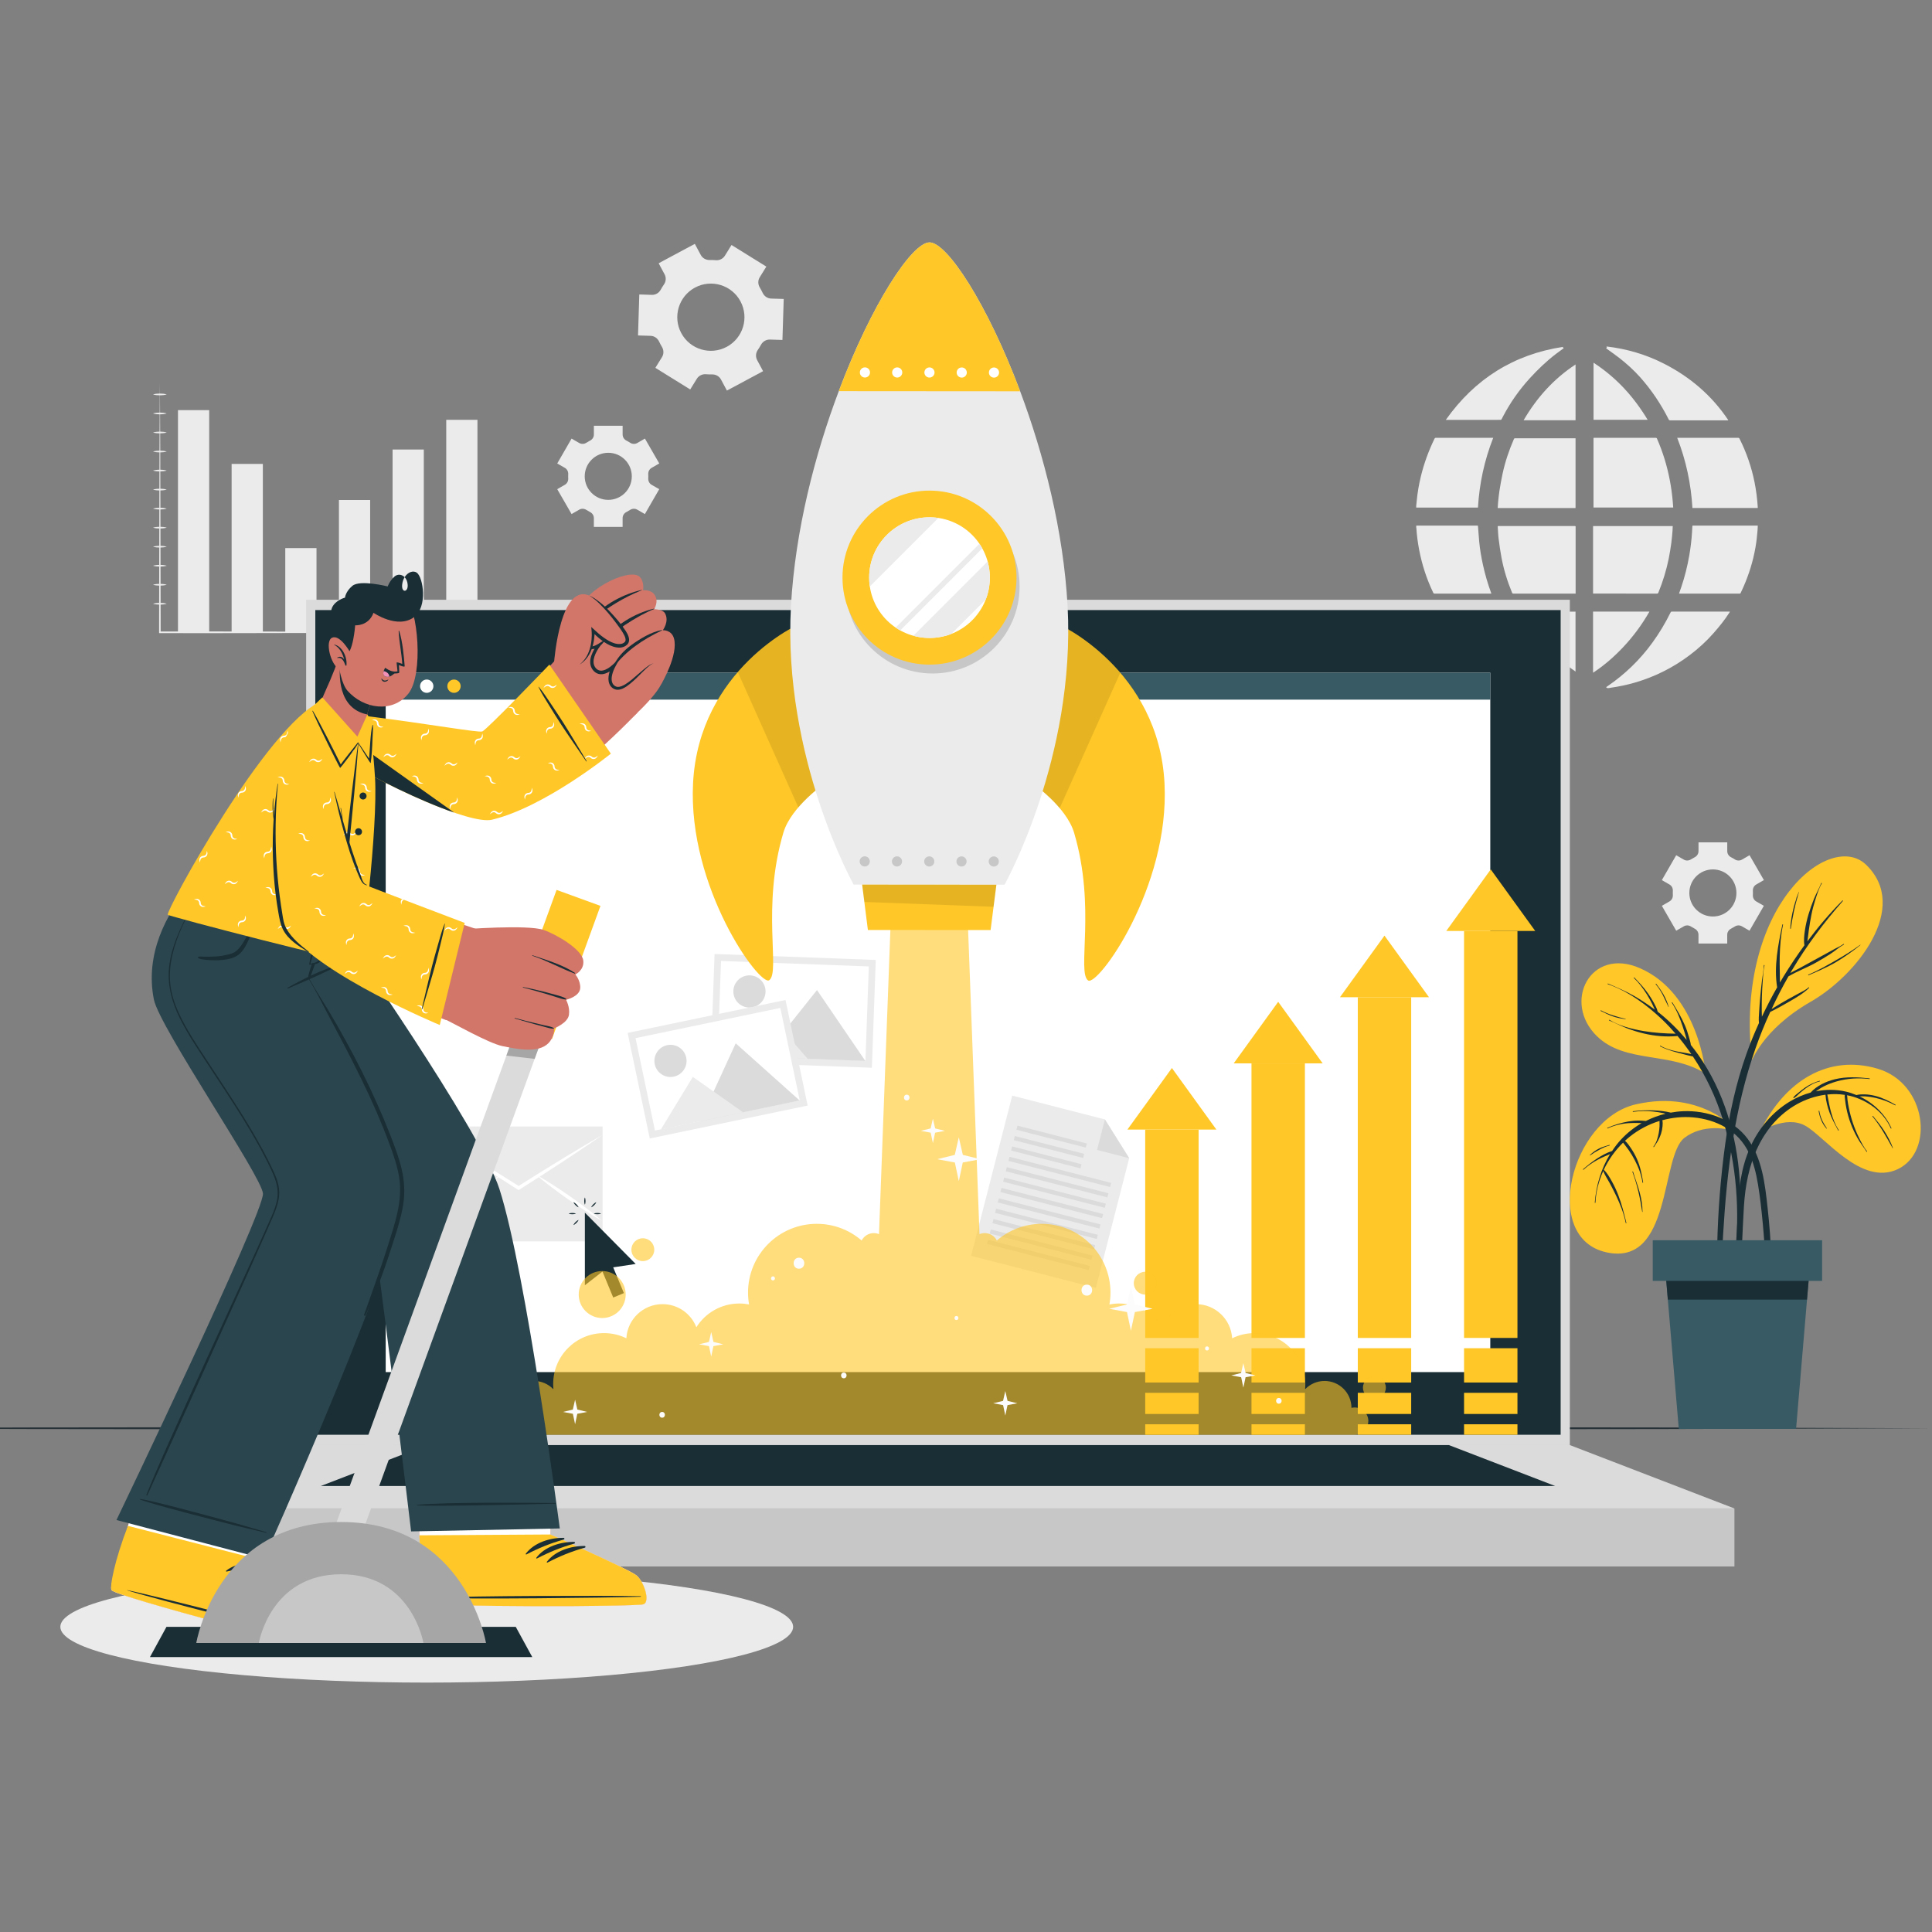
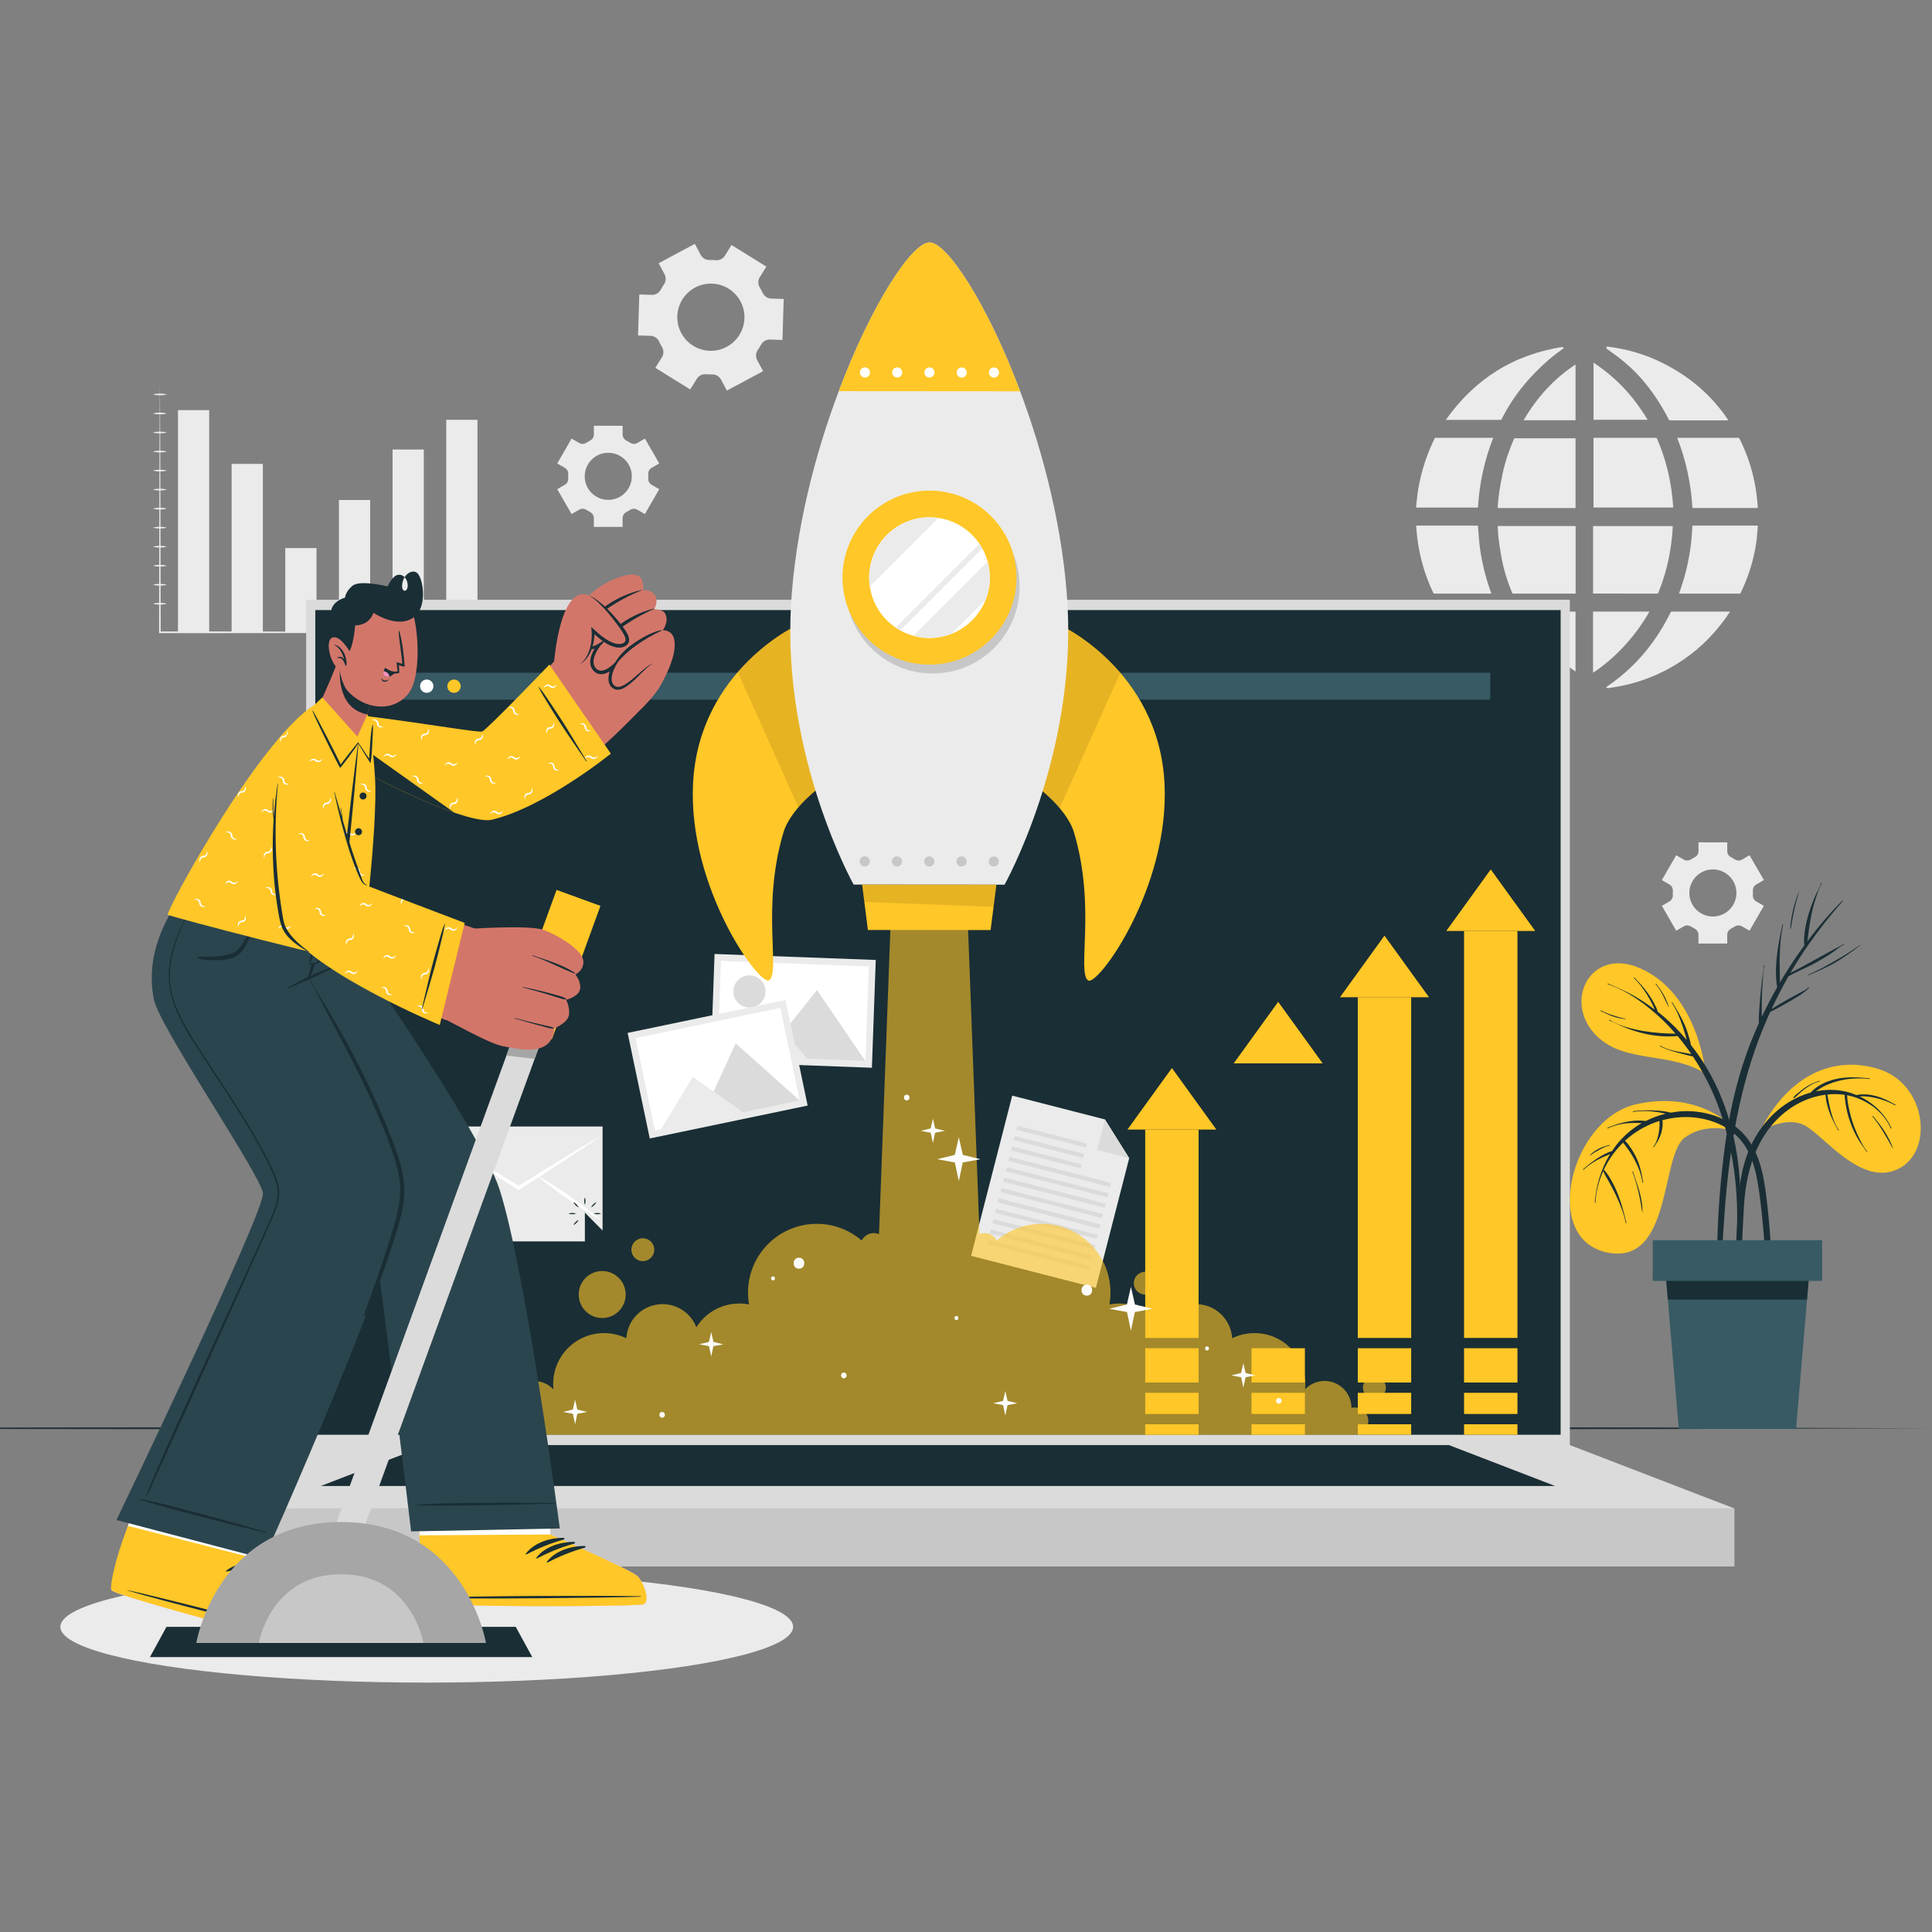
<svg xmlns="http://www.w3.org/2000/svg" id="Layer_1" data-name="Layer 1" viewBox="0 0 1000 1000">
  <rect x="0" y="0" width="1000" height="1000" fill="#808080" stroke="none" />
  <defs>
    <style>      .cls-1 {        fill: #375a64;      }      .cls-1, .cls-2, .cls-3, .cls-4, .cls-5, .cls-6, .cls-7, .cls-8, .cls-9, .cls-10, .cls-11, .cls-12, .cls-13, .cls-14, .cls-15 {        stroke-width: 0px;      }      .cls-2 {        fill: #2b454e;      }      .cls-3 {        fill: #f291b8;      }      .cls-4 {        fill: #c7c7c7;      }      .cls-5 {        fill: #1a2e35;      }      .cls-6 {        fill: #fff;      }      .cls-7 {        fill: #263238;      }      .cls-8 {        fill: #a6a6a6;      }      .cls-9 {        fill: #dbdbdb;      }      .cls-10 {        opacity: .6;      }      .cls-10, .cls-12 {        fill: #ffc727;      }      .cls-11 {        fill: #ebebeb;      }      .cls-13 {        fill: #d3766a;      }      .cls-14 {        fill: #fcfcfc;      }      .cls-15 {        opacity: .1;      }    </style>
  </defs>
  <g>
    <path class="cls-11" d="m396.67,138l-18.04-11.19-3.42,5.53c-1.01,1.63-2.84,2.51-4.75,2.34-1.05-.09-2.11-.12-3.17-.1-1.91.04-3.68-.95-4.58-2.63l-3.07-5.73-18.72,10.04,3.07,5.73c.9,1.68.75,3.71-.34,5.27-.61.87-1.17,1.77-1.67,2.7-.92,1.68-2.67,2.72-4.58,2.66l-6.5-.21-.66,21.22,6.52.2c1.91.06,3.58,1.23,4.39,2.96.22.47.46.94.7,1.4.25.46.51.91.77,1.36.98,1.63,1.04,3.65.04,5.27l-3.45,5.57,18.04,11.19,3.44-5.54c1.01-1.62,2.85-2.5,4.75-2.34,1.05.09,2.1.13,3.16.1,1.9-.04,3.68.96,4.58,2.63l3.07,5.73,18.72-10.04-3.07-5.73c-.9-1.68-.75-3.71.34-5.27.6-.87,1.16-1.77,1.66-2.69.92-1.68,2.67-2.72,4.58-2.67l6.51.2.66-21.22-6.52-.2c-1.91-.06-3.56-1.23-4.38-2.95-.22-.47-.46-.94-.71-1.41-.25-.46-.51-.91-.77-1.36-.99-1.64-1.05-3.67-.04-5.3l3.43-5.53Zm-13.4,17.97c4.54,8.46,1.36,19-7.1,23.54-8.46,4.54-19.01,1.37-23.55-7.1-4.54-8.46-1.35-19.02,7.11-23.56,8.46-4.54,19.01-1.35,23.55,7.12Z" />
    <path class="cls-11" d="m341.24,239.89l-7.43-12.88-3.94,2.28c-1.16.67-2.59.61-3.71-.13-.62-.4-1.26-.78-1.93-1.11-1.19-.61-1.96-1.81-1.96-3.14v-4.55h-14.88v4.55c0,1.34-.77,2.54-1.96,3.14-.66.34-1.31.71-1.93,1.11-1.12.73-2.55.8-3.71.13l-3.94-2.28-7.43,12.88,3.96,2.28c1.16.67,1.8,1.94,1.73,3.28-.02.36-.03.73-.03,1.1s0,.73.03,1.09c.07,1.33-.57,2.6-1.72,3.27l-3.97,2.29,7.43,12.88,3.95-2.28c1.16-.67,2.59-.6,3.71.13.62.4,1.26.77,1.92,1.11,1.19.61,1.95,1.81,1.95,3.14v4.55h14.88v-4.55c0-1.33.76-2.54,1.95-3.14.66-.34,1.3-.71,1.92-1.11,1.12-.73,2.55-.8,3.71-.13l3.95,2.28,7.43-12.88-3.96-2.28c-1.16-.67-1.79-1.94-1.73-3.27.02-.36.03-.73.03-1.1s0-.73-.03-1.1c-.07-1.34.57-2.61,1.73-3.28l3.95-2.28Zm-14.22,6.66c0,6.73-5.45,12.18-12.18,12.18s-12.19-5.45-12.19-12.18,5.46-12.19,12.19-12.19,12.18,5.46,12.18,12.19Z" />
    <path class="cls-11" d="m912.99,455.54l-7.43-12.88-3.94,2.28c-1.16.67-2.59.61-3.71-.13-.62-.4-1.26-.78-1.93-1.11-1.19-.61-1.96-1.81-1.96-3.14v-4.55h-14.88v4.55c0,1.34-.77,2.54-1.96,3.14-.66.34-1.31.71-1.93,1.11-1.12.73-2.55.8-3.71.13l-3.94-2.28-7.43,12.88,3.96,2.28c1.16.67,1.8,1.94,1.73,3.28-.02.36-.03.73-.03,1.1s0,.73.03,1.09c.07,1.33-.57,2.6-1.72,3.27l-3.97,2.29,7.43,12.88,3.95-2.28c1.16-.67,2.59-.6,3.71.13.62.4,1.26.77,1.92,1.11,1.19.61,1.95,1.81,1.95,3.14v4.55h14.88v-4.55c0-1.33.76-2.54,1.95-3.14.66-.34,1.3-.71,1.92-1.11,1.12-.73,2.55-.8,3.71-.13l3.95,2.28,7.43-12.88-3.96-2.28c-1.16-.67-1.79-1.94-1.73-3.27.02-.36.03-.73.03-1.1s0-.73-.03-1.1c-.07-1.34.57-2.61,1.73-3.28l3.95-2.28Zm-14.22,6.66c0,6.73-5.45,12.18-12.18,12.18s-12.19-5.45-12.19-12.18,5.46-12.19,12.19-12.19,12.18,5.46,12.18,12.19Z" />
  </g>
  <g id="aiZGp2">
    <g>
      <path class="cls-11" d="m772.89,226.62c-4.58,11.63-7.16,23.64-7.9,36.09-.18,0-.32.02-.46.02-10.37,0-20.74,0-31.11,0-.13,0-.26-.02-.4-.02v-.89c.09-.82.18-1.63.26-2.45.39-4.25,1.11-8.45,2.11-12.6,1.64-6.83,4.04-13.38,7.1-19.69.17-.37.38-.47.77-.47,9.69.01,19.38,0,29.07,0h.55Z" />
      <path class="cls-11" d="m771.92,307.24h-.51c-9.62,0-19.24,0-28.85.01-.38,0-.55-.12-.72-.46-3.41-7.08-5.81-14.49-7.29-22.21-.71-3.71-1.21-7.46-1.44-11.24,0-.12-.05-.25-.08-.38v-.88c.16-.01.32-.04.48-.04h30.93c.57,0,.54,0,.58.58.19,2.57.37,5.14.61,7.7.39,4.07,1.08,8.1,1.96,12.09,1.07,4.89,2.46,9.68,4.18,14.37.05.13.09.27.15.46Z" />
      <path class="cls-11" d="m895.44,316.55c-.1.18-.17.31-.25.44-2.44,3.85-5.32,7.37-8.32,10.79-3.67,4.18-7.77,7.89-12.19,11.24-4.36,3.3-9,6.18-13.9,8.61-4.72,2.35-9.62,4.25-14.68,5.71-4.01,1.16-8.09,2.01-12.23,2.61-.4.06-.8.14-1.2.2h-.71c-.21-.13-.41-.26-.68-.43.29-.21.53-.39.78-.55,9-6.17,16.74-13.63,23.16-22.46,3.61-4.96,6.76-10.2,9.46-15.7.16-.34.35-.46.73-.45,9.84,0,19.68,0,29.52,0h.53Z" />
      <path class="cls-11" d="m866.05,262.69h-41.25v-36.05c.17,0,.32-.02.48-.02,10.57,0,21.15,0,31.73,0,.35,0,.51.11.65.43,2.97,6.79,5.15,13.84,6.56,21.12.73,3.78,1.28,7.6,1.59,11.44.08,1.01.16,2.03.25,3.08Z" />
      <path class="cls-11" d="m865.81,272.31c-.04.85-.05,1.7-.12,2.54-.18,2.01-.32,4.02-.6,6.02-.39,2.76-.81,5.53-1.36,8.26-1.22,6.03-3.03,11.89-5.35,17.59-.15.38-.32.53-.75.53-10.83-.02-21.65-.02-32.48-.02h-.58v-34.93h41.25Z" />
      <path class="cls-11" d="m815.5,226.86v36.1h-40.29c.06-.92.09-1.81.18-2.7.21-2.02.37-4.05.69-6.05.49-3.06,1.02-6.12,1.68-9.15,1.32-6.12,3.32-12.03,5.82-17.77.15-.34.33-.44.69-.44,10.24.01,20.48,0,30.72,0h.52Z" />
      <path class="cls-11" d="m815.54,272.79c-.01,11.32,0,22.63,0,33.94v.51h-.54c-10.55,0-21.1,0-31.65.01-.38,0-.56-.12-.71-.47-2.44-5.88-4.31-11.94-5.48-18.19-.6-3.21-1.07-6.44-1.47-9.68-.27-2.11-.33-4.25-.47-6.38,0-.06,0-.12.02-.23.16,0,.31-.02.47-.02,13.11,0,26.22,0,39.34-.01.42,0,.51.12.51.52Z" />
      <path class="cls-11" d="m909.8,262.94h-33.8c-.74-12.49-3.28-24.59-7.88-36.32h.53c10.32,0,20.65,0,30.98,0,.37,0,.56.1.74.44,3.62,7.18,6.21,14.72,7.79,22.6.84,4.19,1.36,8.42,1.64,12.67.01.19,0,.39,0,.62Z" />
      <path class="cls-11" d="m909.83,272.04c-.04.81-.06,1.59-.12,2.36-.22,3.06-.58,6.09-1.11,9.11-1.24,7.02-3.34,13.78-6.21,20.3-.46,1.05-.96,2.08-1.43,3.12-.11.24-.24.32-.5.32-10.35,0-20.71,0-31.06,0-.1,0-.2-.01-.34-.02.38-1.08.75-2.13,1.11-3.18,1.83-5.38,3.21-10.87,4.18-16.46.71-4.06,1.21-8.15,1.45-12.26.06-.97.12-1.94.16-2.91,0-.26.08-.39.35-.36.11.01.21,0,.31,0h33.19Z" />
      <path class="cls-11" d="m894.51,217.42s-.04.09-.06.14h-.43c-9.86,0-19.71,0-29.57,0-.35,0-.54-.09-.71-.42-3.98-7.86-8.82-15.16-14.68-21.75-3.41-3.83-7.2-7.25-11.26-10.38-2.02-1.55-4.11-3-6.17-4.5-.11-.08-.21-.16-.34-.26.15-.1.27-.18.41-.28-.06-.19-.11-.38-.19-.64,10.53,1.22,20.5,4.16,29.89,8.97,13.49,6.91,24.68,16.46,33.11,29.1Z" />
      <path class="cls-11" d="m809.77,355.74c-.37.06-.62.17-.86.14-3.25-.42-6.46-1.07-9.64-1.87-5.95-1.51-11.67-3.63-17.16-6.36-6.29-3.13-12.12-6.95-17.49-11.48-3.8-3.2-7.34-6.68-10.52-10.51-2.38-2.89-4.56-5.92-6.56-9.09-.04-.07-.08-.15-.14-.28h.49c9.18,0,18.35,0,27.53-.01.37,0,.54.13.69.45,2.89,5.8,6.22,11.32,10.12,16.49,3.56,4.73,7.55,9.07,11.86,13.13,3.57,3.36,7.36,6.43,11.42,9.18.05.03.09.08.25.21Z" />
      <path class="cls-11" d="m809.41,180.22c-1.25.92-2.74,1.96-4.17,3.06-4.84,3.71-9.22,7.92-13.34,12.42-5.53,6.05-10.21,12.7-14,19.97-.24.46-.45.93-.71,1.37-.08.13-.28.26-.43.27-.5.03-1,.01-1.5.01h-26.91c14.99-21.17,35.13-33.9,60.75-37.79-.06.12-.12.23-.17.35.17.12.35.25.48.34Z" />
      <path class="cls-11" d="m853.74,316.57c-3.84,6.72-8.37,12.85-13.62,18.43-4.68,4.96-9.78,9.43-15.56,13.2v-31.64h29.18Z" />
      <path class="cls-11" d="m815.49,316.58v31.02c-11.85-8.16-21.08-18.52-28-31.02h28Z" />
      <path class="cls-11" d="m852.83,217.29h-28.02v-29.56c5.78,3.79,11.03,8.15,15.72,13.16,4.68,5,8.72,10.49,12.3,16.4Z" />
      <path class="cls-11" d="m815.5,188.65v28.88h-26.89c6.81-11.66,15.54-21.43,26.89-28.88Z" />
    </g>
  </g>
  <g>
    <rect class="cls-11" x="92.12" y="212.29" width="16.16" height="114.97" />
    <rect class="cls-11" x="119.89" y="240.12" width="16.16" height="87.14" />
    <rect class="cls-11" x="147.66" y="283.69" width="16.16" height="43.57" />
    <rect class="cls-11" x="175.43" y="258.8" width="16.16" height="68.46" />
    <rect class="cls-11" x="203.2" y="232.67" width="16.16" height="94.59" />
    <rect class="cls-11" x="230.97" y="217.3" width="16.16" height="109.96" />
    <g>
      <path class="cls-11" d="m82.75,197.67l.19,32.4.09,32.4.13,64.8-.41-.41c14.85-.04,29.7-.06,44.55,0l44.55.09,44.55.09,44.55.24-44.55.24-44.55.09-44.55.09c-14.85.05-29.7.03-44.55,0h-.41s0-.41,0-.41l.13-64.8.09-32.4.19-32.4Z" />
      <path class="cls-11" d="m79.19,204.16c1.19-.36,2.38-.44,3.56-.46,1.19.01,2.38.1,3.56.46-1.19.36-2.38.44-3.56.46-1.19-.01-2.38-.1-3.56-.46Z" />
      <path class="cls-11" d="m79.19,214.01c1.19-.36,2.38-.44,3.56-.46,1.19.01,2.38.1,3.56.46-1.19.36-2.38.44-3.56.46-1.19-.01-2.38-.1-3.56-.46Z" />
      <path class="cls-11" d="m79.19,223.86c1.19-.36,2.38-.44,3.56-.46,1.19.01,2.38.1,3.56.46-1.19.36-2.38.44-3.56.46-1.19-.01-2.38-.1-3.56-.46Z" />
      <path class="cls-11" d="m79.19,233.71c1.19-.36,2.38-.44,3.56-.46,1.19.01,2.38.1,3.56.46-1.19.36-2.38.44-3.56.46-1.19-.01-2.38-.1-3.56-.46Z" />
      <path class="cls-11" d="m79.19,243.56c1.19-.36,2.38-.44,3.56-.46,1.19.01,2.38.1,3.56.46-1.19.36-2.38.44-3.56.46-1.19-.01-2.38-.1-3.56-.46Z" />
      <path class="cls-11" d="m79.19,253.41c1.19-.36,2.38-.44,3.56-.46,1.19.01,2.38.1,3.56.46-1.19.36-2.38.44-3.56.46-1.19-.01-2.38-.1-3.56-.46Z" />
      <path class="cls-11" d="m79.19,263.26c1.19-.36,2.38-.44,3.56-.46,1.19.01,2.38.1,3.56.46-1.19.36-2.38.44-3.56.46-1.19-.01-2.38-.1-3.56-.46Z" />
      <path class="cls-11" d="m79.19,273.11c1.19-.36,2.38-.44,3.56-.46,1.19.01,2.38.1,3.56.46-1.19.36-2.38.44-3.56.46-1.19-.01-2.38-.1-3.56-.46Z" />
      <path class="cls-11" d="m79.19,282.96c1.19-.36,2.38-.44,3.56-.46,1.19.01,2.38.1,3.56.46-1.19.36-2.38.44-3.56.46-1.19-.01-2.38-.1-3.56-.46Z" />
      <path class="cls-11" d="m79.19,292.81c1.19-.36,2.38-.44,3.56-.46,1.19.01,2.38.1,3.56.46-1.19.36-2.38.44-3.56.46-1.19-.02-2.38-.1-3.56-.46Z" />
      <path class="cls-11" d="m79.19,302.66c1.19-.36,2.38-.44,3.56-.46,1.19.01,2.38.1,3.56.46-1.19.36-2.38.44-3.56.46-1.19-.01-2.38-.1-3.56-.46Z" />
      <path class="cls-11" d="m79.19,312.5c1.19-.36,2.38-.44,3.56-.46,1.19.01,2.38.1,3.56.46-1.19.36-2.38.44-3.56.46-1.19-.02-2.38-.1-3.56-.46Z" />
    </g>
  </g>
  <ellipse class="cls-11" cx="220.88" cy="842.05" rx="189.65" ry="28.86" />
  <polygon class="cls-7" points="-125.6 739.26 15.1 738.84 155.8 738.69 437.2 738.4 718.6 738.69 859.3 738.84 1000 739.26 859.3 739.68 718.6 739.83 437.2 740.11 155.8 739.83 15.1 739.67 -125.6 739.26" />
  <g>
    <rect class="cls-9" x="158.46" y="310.44" width="654.09" height="437.54" />
    <rect class="cls-5" x="163.21" y="315.77" width="644.58" height="426.86" />
    <g>
      <rect class="cls-4" x="73.27" y="780.78" width="824.47" height="30.03" />
      <polygon class="cls-9" points="73.27 780.78 158.46 747.97 812.54 747.97 897.74 780.78 73.27 780.78" />
      <polygon class="cls-5" points="166.07 769.14 221.04 747.97 749.96 747.97 804.94 769.14 166.07 769.14" />
    </g>
    <g>
-       <rect class="cls-6" x="199.64" y="348.2" width="571.73" height="362" />
      <g>
        <rect class="cls-1" x="199.16" y="348.2" width="572.21" height="13.93" />
        <g>
          <circle class="cls-4" cx="206.77" cy="355.17" r="3.45" />
          <circle class="cls-6" cx="220.88" cy="355.17" r="3.45" />
          <circle class="cls-12" cx="234.99" cy="355.17" r="3.45" />
        </g>
      </g>
    </g>
  </g>
  <g>
    <g>
      <rect class="cls-11" x="224.99" y="583.07" width="86.9" height="59.47" />
      <path class="cls-6" d="m224.99,587.42c3.73,2.12,7.4,4.33,11.1,6.5,3.68,2.2,7.35,4.41,11,6.65,7.32,4.46,14.58,9.01,21.83,13.58h-.97c7.25-4.57,14.51-9.12,21.83-13.58,3.65-2.24,7.33-4.45,11-6.65,3.7-2.16,7.37-4.38,11.1-6.5-3.51,2.47-7.08,4.83-10.62,7.25-3.56,2.38-7.13,4.75-10.72,7.1-7.16,4.7-14.39,9.32-21.62,13.92l-.49.31-.49-.31c-7.23-4.6-14.45-9.21-21.62-13.92-3.59-2.34-7.16-4.72-10.72-7.1-3.54-2.42-7.11-4.78-10.63-7.25Z" />
      <path class="cls-6" d="m225.2,631.96c2.64-2.3,5.38-4.46,8.15-6.56,2.77-2.11,5.6-4.14,8.44-6.15,2.86-1.98,5.74-3.94,8.67-5.82,2.93-1.88,5.9-3.71,8.97-5.4-2.64,2.3-5.37,4.46-8.15,6.56-2.77,2.11-5.6,4.14-8.44,6.14-2.86,1.98-5.74,3.94-8.67,5.81-2.93,1.88-5.9,3.71-8.96,5.4Z" />
      <path class="cls-6" d="m311.69,631.96c-3.07-1.68-6.03-3.52-8.96-5.4-2.94-1.87-5.81-3.84-8.67-5.81-2.84-2.01-5.67-4.03-8.44-6.14-2.78-2.1-5.52-4.26-8.15-6.56,3.07,1.68,6.04,3.51,8.97,5.4,2.94,1.87,5.81,3.84,8.67,5.82,2.84,2.01,5.67,4.03,8.44,6.15,2.78,2.1,5.52,4.26,8.15,6.56Z" />
    </g>
    <g>
      <polygon class="cls-5" points="317.39 655.97 322.92 669.31 317.4 671.6 311.84 658.16 302.73 665.24 302.73 627.66 329.03 654.23 317.39 655.97" />
      <g>
        <path class="cls-5" d="m302.73,623.56c-.26-.63-.32-1.26-.33-1.89,0-.63.07-1.26.33-1.89.26.63.32,1.26.33,1.89-.01.63-.07,1.26-.33,1.89Z" />
        <path class="cls-5" d="m299.47,624.91c-.63-.26-1.12-.66-1.57-1.1-.44-.45-.84-.94-1.1-1.57.63.26,1.12.66,1.57,1.1.44.45.84.94,1.1,1.57Z" />
        <path class="cls-5" d="m298.12,628.16c-.63.26-1.26.32-1.89.33-.63,0-1.26-.07-1.89-.33.63-.26,1.26-.32,1.89-.33.63.01,1.26.07,1.89.33Z" />
        <path class="cls-5" d="m299.47,631.42c-.26.63-.66,1.12-1.1,1.57-.45.44-.94.84-1.57,1.1.26-.63.66-1.12,1.1-1.57.45-.44.94-.84,1.57-1.1Z" />
        <path class="cls-5" d="m307.33,628.16c.63-.26,1.26-.32,1.89-.33.63,0,1.26.07,1.89.33-.63.27-1.26.32-1.89.33-.63-.01-1.26-.07-1.89-.33Z" />
        <path class="cls-5" d="m305.98,624.91c.26-.63.66-1.12,1.1-1.57.45-.44.94-.84,1.57-1.1-.26.63-.66,1.12-1.1,1.57-.45.44-.94.84-1.57,1.1Z" />
      </g>
    </g>
    <g>
      <polygon class="cls-11" points="567.23 666.6 502.64 650.02 523.93 567.1 571.89 579.41 584.47 599.48 567.23 666.6" />
      <polygon class="cls-9" points="571.89 579.41 584.47 599.48 567.83 595.21 571.89 579.41" />
      <rect class="cls-9" x="525.8" y="587.2" width="37.08" height="2.2" transform="translate(925.26 1293.5) rotate(-165.6)" />
      <rect class="cls-9" x="524.42" y="592.58" width="37.08" height="2.2" transform="translate(921.21 1303.74) rotate(-165.6)" />
      <rect class="cls-9" x="523.04" y="597.95" width="37.08" height="2.2" transform="translate(917.16 1313.98) rotate(-165.6)" />
      <rect class="cls-9" x="521.39" y="605.47" width="54.33" height="2.2" transform="translate(929.01 1330.51) rotate(-165.6)" />
      <rect class="cls-9" x="520.01" y="610.85" width="54.33" height="2.2" transform="translate(924.96 1340.75) rotate(-165.6)" />
      <rect class="cls-9" x="518.63" y="616.22" width="54.33" height="2.2" transform="translate(920.91 1350.99) rotate(-165.6)" />
      <rect class="cls-9" x="517.25" y="621.6" width="54.33" height="2.2" transform="translate(916.85 1361.22) rotate(-165.6)" />
      <rect class="cls-9" x="515.87" y="626.97" width="54.33" height="2.2" transform="translate(912.8 1371.46) rotate(-165.6)" />
      <rect class="cls-9" x="514.49" y="632.34" width="54.33" height="2.2" transform="translate(908.75 1381.7) rotate(-165.6)" />
      <rect class="cls-9" x="513.11" y="637.72" width="54.33" height="2.2" transform="translate(904.7 1391.93) rotate(-165.6)" />
      <rect class="cls-9" x="511.73" y="643.09" width="54.33" height="2.2" transform="translate(900.64 1402.17) rotate(-165.6)" />
      <rect class="cls-9" x="510.35" y="648.47" width="54.33" height="2.2" transform="translate(896.59 1412.41) rotate(-165.6)" />
    </g>
    <g>
      <polygon class="cls-11" points="367.86 549.58 451.29 552.67 453.29 496.87 369.86 493.78 367.86 549.58" />
      <polygon class="cls-6" points="371.45 546.24 447.95 549.06 449.69 500.22 373.2 497.39 371.45 546.24" />
      <path class="cls-9" d="m379.59,512.87c-.17,4.6,3.42,8.46,8.02,8.63,4.6.17,8.46-3.42,8.63-8.02.17-4.6-3.42-8.46-8.02-8.63-4.6-.17-8.46,3.42-8.63,8.02Z" />
      <polygon class="cls-9" points="395.2 547.19 447.9 549.14 422.87 512.45 395.2 547.19" />
      <polygon class="cls-11" points="374.55 546.44 418.05 548.05 397.16 523.99 374.55 546.44" />
    </g>
    <g>
      <polygon class="cls-11" points="336.32 589.27 418.04 572.24 406.59 517.59 324.86 534.63 336.32 589.27" />
      <polygon class="cls-6" points="339 585.16 413.94 569.54 403.9 521.7 328.96 537.33 339 585.16" />
-       <path class="cls-9" d="m338.89,550.82c.94,4.5,5.35,7.39,9.85,6.45,4.5-.94,7.39-5.35,6.45-9.85-.94-4.5-5.35-7.39-9.85-6.45-4.5.94-7.39,5.35-6.45,9.85Z" />
      <polygon class="cls-9" points="362.28 580.39 413.91 569.62 380.8 540.02 362.28 580.39" />
      <polygon class="cls-11" points="342.05 584.62 384.67 575.74 358.61 557.4 342.05 584.62" />
    </g>
  </g>
  <g>
    <g>
      <g>
        <path class="cls-12" d="m910.91,585.79c12.91-26.54,35.5-40.16,60.96-32.63,25.46,7.53,29.41,43.03,10.4,52-19.01,8.97-38.01-17.21-48.05-22.59-10.04-5.38-23.31,3.23-23.31,3.23Z" />
        <path class="cls-5" d="m898.41,656.43c.07-3.2.19-6.4.3-9.59.23-6.39.44-12.77.68-19.16.43-11.68,1.69-23.15,6.53-33.92,4.34-9.66,11.37-18.11,20.48-23.6,3.39-2.04,7.02-3.61,10.77-4.64,3.15-3.53,8.07-5.81,12.56-6.9,5.89-1.43,11.94-1.12,17.91-.45.21.02.21.36,0,.34-5.65-.69-11.45-.35-16.94,1.21-2.36.67-4.65,1.52-6.83,2.65-1.41.73-2.69,1.6-3.95,2.5,5.09-1.02,10.36-1.06,15.56.15,1.85.43,3.64,1.06,5.4,1.78,1.36-.35,2.89-.39,4.24-.36,1.86.04,3.71.34,5.51.79,3.71.93,7.18,2.68,10.47,4.58.19.11.01.39-.18.29-3.21-1.77-6.65-3.04-10.22-3.85-1.73-.39-3.48-.65-5.25-.77-.98-.07-1.95-.02-2.93.02,7.16,3.38,13.19,9.13,16.47,16.4.09.2-.21.36-.3.16-3.82-8.63-11.96-14.52-20.98-16.82-.56-.14-1.13-.22-1.7-.33.2.82.17,1.77.27,2.57.17,1.29.39,2.58.65,3.85.53,2.62,1.22,5.23,2.07,7.77.87,2.57,1.88,5.1,3.08,7.53,1.23,2.48,2.51,5.13,4.3,7.27.16.19-.14.4-.27.2-1.53-2.4-3.31-4.6-4.7-7.09s-2.5-4.85-3.45-7.41c-.97-2.59-1.74-5.24-2.27-7.95-.28-1.43-.5-2.87-.67-4.32-.1-.84-.3-1.78-.16-2.63-2.99-.47-6.03-.5-9.04-.18,1.13,6.33,2.34,12.93,5.89,18.42.12.18-.19.36-.29.16-1.58-2.98-3.2-5.88-4.37-9.05-1.11-3-1.96-6.22-2.18-9.43-5.25.68-10.38,2.45-14.95,5.01-8.81,4.96-15.5,12.73-19.9,21.77-4.78,9.82-6.7,20.38-7.38,31.21-.85,13.56-1.02,27.21-2.38,40.73-.09.88-1.49,1.18-1.66.18-.51-2.99-.25-6.06-.19-9.08Z" />
        <path class="cls-5" d="m928.25,568.03c.72-1.06,1.96-1.9,2.93-2.71,1.06-.88,2.14-1.72,3.28-2.49,2.26-1.53,4.7-2.69,7.33-3.4.21-.06.29.28.08.33-2.66.57-5.07,1.96-7.24,3.56-1.08.79-2.12,1.64-3.12,2.52-.94.82-1.87,1.92-2.96,2.52-.19.11-.43-.13-.3-.32Z" />
        <path class="cls-5" d="m969.45,577.65c2.07,2.52,4.18,5.07,5.92,7.83,1.75,2.78,3.26,5.65,4.4,8.73.03.09-.11.14-.16.06-3.13-5.63-6.28-11.43-10.41-16.39-.14-.17.11-.4.24-.23Z" />
-         <path class="cls-5" d="m941.67,575.02c.28,1.66.76,3.27,1.46,4.8.68,1.48,1.56,2.9,2.46,4.25.06.09-.08.18-.15.11-2.29-2.44-3.58-5.81-4.1-9.08-.03-.21.29-.3.33-.08Z" />
      </g>
      <g>
        <path class="cls-12" d="m900.21,586.45s-18.28-22.97-53.56-14.83c-33.54,7.74-49.01,69.23-15.12,76.59,33.89,7.36,27.91-49.55,40.26-59.2,9.06-7.08,22.09-5.56,28.42-2.55Z" />
        <path class="cls-5" d="m819.4,605.2c2.31-1.99,4.71-3.9,7.27-5.57,2.4-1.56,5-3.02,7.75-3.87,1.38-2.08,2.89-4.07,4.6-5.92,3.15-3.39,6.75-6.24,10.66-8.49-.35-.02-.7-.06-1.05-.07-1.88-.06-3.74-.07-5.61.06-3.79.26-7.43,1.14-10.89,2.71-.2.09-.34-.22-.14-.3,3.48-1.48,7.15-2.63,10.87-3.28,1.81-.31,3.67-.49,5.51-.47.99,0,1.98.08,2.96.17.18.02.37.03.57.04,3.23-1.63,6.64-2.88,10.17-3.74-.33-.09-.65-.19-.98-.27-1.72-.4-3.47-.65-5.23-.86-3.54-.42-7.03-.33-10.56.16-.22.03-.28-.3-.06-.33,3.52-.43,7.13-.57,10.67-.43,2.91.11,5.99.44,8.88,1.15,2.11-.38,4.26-.64,6.43-.73,12.3-.52,25.71,4.08,33.29,14.19,7.6,10.14,9.06,23.62,10.4,35.83,1.86,17,2.72,34.23,1.35,51.28-.08,1.01-1.5.83-1.53-.13-.46-14.5-.97-29-2.36-43.45-.64-6.69-1.36-13.41-2.47-20.04-.95-5.67-2.31-11.32-4.86-16.5-2.67-5.4-6.71-9.75-11.91-12.8-5.12-3.01-10.97-4.68-16.87-5.19-5.35-.46-10.71.09-15.83,1.48.23,1.02.18,2.08.09,3.12-.11,1.31-.37,2.6-.77,3.86-.38,1.18-.89,2.33-1.47,3.42-.65,1.21-1.48,2.29-2.2,3.45-.12.18-.41-.02-.27-.19,1.52-1.91,2.3-4.59,2.74-6.96.22-1.19.36-2.39.42-3.6.05-.91-.03-1.82,0-2.73-5.56,1.71-10.81,4.46-15.4,8.13-.86.69-1.69,1.41-2.49,2.16,1.21.99,2.18,2.48,2.99,3.67,1.2,1.78,2.27,3.63,3.14,5.59,1.72,3.88,2.64,8.09,3.26,12.27.03.21-.3.28-.33.06-.57-4.13-2.09-7.95-4.01-11.63-.93-1.78-1.97-3.52-3.13-5.17-.6-.85-1.21-1.69-1.85-2.5-.35-.44-.72-.88-1.05-1.35-4.13,4.04-7.55,8.84-10.01,14.09.02.01.05.01.07.03,1.74,1.62,2.98,3.88,4.13,5.94,1.27,2.26,2.37,4.64,3.3,7.06,1.81,4.67,3,9.54,4.21,14.39.05.21-.29.27-.33.06-.97-4.95-2.85-9.63-5-14.17-1.05-2.21-2.17-4.39-3.34-6.54-1.1-2.02-2.45-4.02-3.31-6.17-2.33,5.15-3.75,10.71-4.03,16.34-.01.22-.35.19-.34-.03.7-8.79,3.31-17.54,7.92-25.08-2.16.92-4.32,1.81-6.4,2.93-2.64,1.43-5.13,3.12-7.34,5.15-.16.15-.38-.12-.22-.26Z" />
        <path class="cls-5" d="m845.27,606.5c1.06,3.48,2.39,6.87,3.34,10.38.92,3.38,1.55,6.86,1.56,10.37,0,.1-.15.1-.17,0-1.04-6.97-2.56-14.05-5.05-20.66-.09-.23.25-.34.32-.1Z" />
        <path class="cls-5" d="m822.92,597.86c1.4-1.32,2.94-2.47,4.67-3.34,1.72-.86,3.58-1.36,5.41-1.91.2-.06.28.28.06.33-1.84.41-3.55,1.26-5.2,2.14-1.65.88-3.28,1.84-4.8,2.94-.11.08-.24-.07-.14-.17Z" />
      </g>
      <g>
        <path class="cls-12" d="m882.84,555.76s-3.37-41.27-34.06-54.65c-25.62-11.17-40.29,17.62-22.18,35.25,14.65,14.26,38.15,7.82,56.24,19.41Z" />
        <path class="cls-5" d="m832.28,509.1c4.65,1.98,9.25,3.95,13.65,6.46,3.68,2.11,7.2,4.48,10.6,7.03-.51-1.04-.95-2.14-1.47-3.16-.8-1.59-1.66-3.15-2.61-4.67-1.95-3.11-4.1-6.02-6.76-8.56-.16-.15.09-.39.24-.23,2.53,2.6,5.03,5.31,7.11,8.28,1.05,1.5,2.04,3.06,2.92,4.67.8,1.47,1.71,3.1,2.06,4.75.11.09.23.16.34.25,5.38,4.24,10.25,9.1,14.66,14.34-.09-.41-.17-.81-.28-1.18-.57-2.01-1.2-4.01-1.86-6-1.39-4.18-3.11-8.35-5.54-12.04-.12-.18.18-.35.3-.16,2.32,3.83,4.65,7.62,6.42,11.74.85,1.97,1.56,4.03,2.12,6.1.33,1.24.86,2.73,1,4.15,1.34,1.69,2.65,3.4,3.89,5.17,13.17,18.75,19.78,41.44,21.37,64.13.47,6.77.57,13.55.34,20.33-.23,6.79-.47,13.73-1.8,20.4-.08.43-.75.3-.74-.12.15-5.96.77-11.9.89-17.87.11-5.97-.09-11.96-.58-17.92-.96-11.87-3.21-23.73-6.69-35.12-3.56-11.64-8.81-22.85-15.6-33.02-1.29-.26-2.57-.61-3.84-.93-1.53-.39-3.07-.79-4.59-1.21-2.93-.82-5.84-1.75-8.56-3.14-.19-.1-.01-.4.18-.29,2.68,1.57,5.65,2.39,8.68,2.99,2.4.48,4.9.79,7.3,1.34-2.22-3.24-4.6-6.38-7.13-9.38-5.83.57-11.77.05-17.46-1.3-3.03-.72-6.03-1.66-8.93-2.78-3.07-1.18-5.98-2.71-9.02-3.97-.23-.09-.07-.43.14-.3,5.2,3.16,11.74,4.78,17.7,5.79,5.49.93,11,1.27,16.55,1.37-2.18-2.5-4.43-4.94-6.83-7.23-8.06-7.68-17.63-14.73-28.25-18.41-.21-.07-.1-.41.1-.32Z" />
        <path class="cls-5" d="m857.25,509.23c1.37,1.74,2.66,3.58,3.76,5.5,1.17,2.04,2.03,4.15,2.71,6.4.02.07-.09.12-.12.05-1.02-2.02-1.89-4.12-2.92-6.14-1.03-2-2.23-3.85-3.66-5.58-.14-.17.11-.4.24-.23Z" />
        <path class="cls-5" d="m828.71,522.97c1.99,1.15,4.11,1.92,6.29,2.63,2.1.68,4.24,1.29,6.41,1.72.1.02.07.19-.03.18-2.26-.27-4.48-.7-6.63-1.45-2.14-.75-4.19-1.79-6.21-2.79-.19-.09-.01-.4.18-.29Z" />
      </g>
      <g>
-         <path class="cls-12" d="m906.69,548.33c.19,1.78,4.64-14.98,30.59-29.87,23.56-13.52,51.68-48.68,28.58-70.89-18.65-17.93-67.77,21.16-59.17,100.77Z" />
        <path class="cls-5" d="m888.83,644.47c.39-17.45,1.75-34.88,4.12-52.17,2.18-15.9,5.6-31.55,10.96-46.69,1.93-5.46,4.14-10.82,6.53-16.11-.25-2.01.01-4.23.11-6.17.13-2.64.37-5.28.61-7.91.24-2.63.51-5.27.83-7.9.31-2.61.87-5.25.98-7.87.01-.24.39-.19.33.05-.63,2.69-.72,5.6-.93,8.35-.2,2.54-.34,5.09-.42,7.64-.08,2.55-.07,5.11-.07,7.66,0,.92.05,1.9.08,2.88,2.44-5.16,5.06-10.23,7.89-15.18-1.76-10.76.52-22,2.72-32.52.04-.21.37-.11.32.1-1.15,5.48-1.58,11.08-1.71,16.67-.1,4.42.11,8.83.12,13.25.62-1.06,1.24-2.12,1.88-3.16,3.36-5.5,6.96-10.88,10.78-16.1-.41-2.51-.12-5.18.25-7.66.42-2.82,1.06-5.65,1.88-8.38.83-2.75,1.78-5.45,2.87-8.1,1.12-2.73,2.62-5.31,3.7-8.05.09-.23.43-.07.3.14-1.47,2.46-2.37,5.42-3.25,8.14-.85,2.64-1.58,5.35-2.12,8.07-.55,2.73-1,5.47-1.38,8.23-.25,1.82-.41,3.72-.73,5.56,5.58-7.45,11.62-14.57,18.17-21.14.16-.16.37.08.23.24-9.85,11.19-18.76,23.05-26.38,35.88-.28.48-.55.96-.83,1.45,1.43-.9,3.07-1.61,4.41-2.35,2.51-1.4,5.03-2.79,7.57-4.15,2.46-1.33,4.91-2.67,7.35-4.02,1.26-.7,2.5-1.42,3.78-2.08,1.45-.74,3.09-1.46,4.4-2.44.2-.15.41.15.2.27-2.5,1.37-4.7,3.41-7.12,4.95-2.43,1.55-4.89,3.04-7.41,4.44-4.61,2.57-9.62,4.42-14.16,7.08-3.15,5.51-6.05,11.17-8.73,16.93,2.76-1.77,5.57-3.44,8.43-5.04,1.84-1.03,3.68-2.04,5.55-3.03,1.8-.95,3.67-1.82,5.23-3.16.16-.14.39.09.23.24-2.94,2.87-6.44,4.88-9.97,6.94-3.33,1.95-6.7,3.83-10.17,5.53-2.77,6.08-5.29,12.27-7.51,18.57-10.92,30.92-14.93,63.75-16.85,96.35-.57,9.72-.87,19.43-.99,29.17-.12,9.72.39,19.43.37,29.14,0,.29-.47.35-.51.06-1.17-8.62-1.37-17.38-1.75-26.07-.38-8.83-.39-17.71-.19-26.54Z" />
        <path class="cls-5" d="m935.97,504.48c4.77-1.96,9.31-4.6,13.79-7.13,4.51-2.55,8.88-5.29,13.09-8.31.07-.05.16.07.09.12-3.99,3.2-8.18,6.18-12.57,8.79-4.56,2.71-9.38,4.71-14.23,6.82-.2.09-.36-.21-.16-.3Z" />
        <path class="cls-5" d="m928.45,469.53c.38-1.51.86-2.99,1.37-4.46-.06-.04-.1-.09-.06-.17.33-.84.67-1.67,1.01-2.5.04-.11.08-.22.12-.3.06-.16.13-.32.19-.48.02-.05.1-.03.08.03-.09.29-.16.58-.25.86-.05.16-.07.31-.14.48-1.77,5.76-2.94,11.66-3.85,17.62-.03.19-.32.19-.3,0,.23-3.74.9-7.43,1.83-11.07Z" />
      </g>
    </g>
    <g>
      <g>
        <polygon class="cls-1" points="861.42 650.74 863.27 672.68 868.94 739.61 929.64 739.61 935.31 672.68 937.16 650.74 861.42 650.74" />
        <polygon class="cls-5" points="861.42 650.74 863.27 672.68 935.31 672.68 937.16 650.74 861.42 650.74" />
      </g>
      <rect class="cls-1" x="855.46" y="641.93" width="87.66" height="21.05" transform="translate(1798.58 1304.92) rotate(180)" />
    </g>
  </g>
  <g>
    <g>
      <rect class="cls-12" x="592.76" y="584.69" width="27.64" height="107.83" />
      <rect class="cls-12" x="592.76" y="697.84" width="27.64" height="17.75" />
      <rect class="cls-12" x="592.76" y="720.92" width="27.64" height="10.95" />
      <rect class="cls-12" x="592.76" y="737.2" width="27.64" height="5.43" />
      <polygon class="cls-12" points="629.61 584.68 583.54 584.68 606.58 552.81 629.61 584.68" />
    </g>
    <g>
-       <rect class="cls-12" x="647.77" y="550.42" width="27.64" height="142.1" />
      <rect class="cls-12" x="647.77" y="697.84" width="27.64" height="17.75" />
      <rect class="cls-12" x="647.77" y="720.92" width="27.64" height="10.95" />
      <rect class="cls-12" x="647.77" y="737.2" width="27.64" height="5.43" />
      <polygon class="cls-12" points="684.62 550.41 638.56 550.41 661.59 518.54 684.62 550.41" />
    </g>
    <g>
      <rect class="cls-12" x="702.79" y="516.15" width="27.64" height="176.37" />
      <rect class="cls-12" x="702.79" y="697.84" width="27.64" height="17.75" />
      <rect class="cls-12" x="702.79" y="720.92" width="27.64" height="10.95" />
      <rect class="cls-12" x="702.79" y="737.2" width="27.64" height="5.43" />
      <polygon class="cls-12" points="739.63 516.15 693.57 516.15 716.6 484.28 739.63 516.15" />
    </g>
    <g>
      <rect class="cls-12" x="757.79" y="481.88" width="27.64" height="210.63" />
      <rect class="cls-12" x="757.79" y="697.84" width="27.64" height="17.75" />
      <rect class="cls-12" x="757.79" y="720.92" width="27.64" height="10.95" />
      <rect class="cls-12" x="757.79" y="737.2" width="27.64" height="5.43" />
      <polygon class="cls-12" points="794.64 481.88 748.58 481.88 771.61 450.01 794.64 481.88" />
    </g>
  </g>
  <g>
    <g>
      <path class="cls-10" d="m323.86,670.05c0,6.71-5.44,12.16-12.16,12.16s-12.16-5.44-12.16-12.16,5.44-12.16,12.16-12.16,12.16,5.44,12.16,12.16Z" />
      <path class="cls-10" d="m338.65,646.84c0,3.27-2.65,5.92-5.92,5.92s-5.92-2.65-5.92-5.92,2.65-5.92,5.92-5.92,5.92,2.65,5.92,5.92Z" />
      <path class="cls-10" d="m598.69,664.18c0,3.27-2.65,5.92-5.92,5.92s-5.92-2.65-5.92-5.92,2.65-5.92,5.92-5.92,5.92,2.65,5.92,5.92Z" />
      <path class="cls-10" d="m717.31,718.25c0,3.27-2.65,5.92-5.92,5.92s-5.92-2.65-5.92-5.92,2.65-5.92,5.92-5.92,5.92,2.65,5.92,5.92Z" />
      <path class="cls-10" d="m708.23,735.57c0,3.9-3.16,7.06-7.06,7.06h-440.41c-3.9,0-7.06-3.16-7.06-7.06s3.16-7.06,7.06-7.06c.58,0,1.14.07,1.68.2,0-7.7,6.23-13.93,13.93-13.93,3.9,0,7.41,1.61,9.96,4.19l.13-.06c-.08-.86-.13-1.72-.13-2.6,0-14.52,11.76-26.3,26.3-26.3,4.15,0,8.08.96,11.57,2.68.56-9.86,8.73-17.67,18.73-17.67,7.98,0,14.79,4.96,17.5,11.96,4.65-7.39,12.88-12.29,22.26-12.29,1.72,0,3.4.17,5.03.48-.35-1.99-.54-4.04-.54-6.13,0-19.66,15.93-35.59,35.59-35.59,8.87,0,16.99,3.25,23.22,8.63,1.17-2.27,3.55-3.83,6.27-3.83.96,0,1.88.2,2.71.54l6.61-176.61h38.8l6.61,176.61c.83-.34,1.75-.54,2.71-.54,2.73,0,5.1,1.55,6.27,3.83,6.23-5.38,14.35-8.63,23.22-8.63,19.66,0,35.59,15.93,35.59,35.59,0,2.09-.18,4.14-.54,6.13,1.62-.31,3.3-.48,5.03-.48,9.38,0,17.61,4.9,22.26,12.29,2.71-7.01,9.52-11.96,17.5-11.96,10,0,18.16,7.81,18.73,17.67,3.49-1.72,7.42-2.68,11.57-2.68,14.53,0,26.3,11.78,26.3,26.3,0,.88-.04,1.74-.13,2.6l.13.06c2.54-2.58,6.06-4.19,9.96-4.19,7.7,0,13.93,6.23,13.93,13.93.54-.13,1.1-.2,1.68-.2,3.9,0,7.06,3.16,7.06,7.06Z" />
    </g>
    <g>
      <polygon class="cls-14" points="596.57 677.43 587.41 679.12 585.36 688.78 583.32 679.12 574.16 677.42 583.28 675.2 585.36 666.08 587.45 675.2 596.57 677.43" />
      <polygon class="cls-14" points="507.48 600 498.33 601.7 496.28 611.35 494.23 601.7 485.07 600 494.19 597.77 496.28 588.65 498.36 597.77 507.48 600" />
      <polygon class="cls-14" points="374.38 695.82 369.26 696.76 368.12 702.16 366.98 696.76 361.86 695.81 366.95 694.57 368.12 689.47 369.28 694.57 374.38 695.82" />
      <polygon class="cls-14" points="649.82 711.91 644.7 712.86 643.56 718.25 642.42 712.86 637.3 711.91 642.39 710.66 643.56 705.57 644.73 710.66 649.82 711.91" />
      <polygon class="cls-14" points="303.93 730.82 298.81 731.77 297.67 737.17 296.52 731.77 291.41 730.82 296.5 729.58 297.67 724.48 298.83 729.58 303.93 730.82" />
      <polygon class="cls-14" points="526.61 726.34 521.49 727.28 520.34 732.68 519.2 727.28 514.08 726.33 519.18 725.09 520.34 719.99 521.51 725.09 526.61 726.34" />
      <polygon class="cls-14" points="489.13 585.33 484.01 586.27 482.87 591.67 481.72 586.27 476.6 585.32 481.7 584.08 482.87 578.98 484.03 584.08 489.13 585.33" />
      <path class="cls-14" d="m661.93,723.58c-1.91,0-1.91,2.97,0,2.97s1.91-2.97,0-2.97Z" />
      <path class="cls-14" d="m469.32,566.61c-1.91,0-1.91,2.97,0,2.97s1.91-2.97,0-2.97Z" />
      <path class="cls-14" d="m342.72,730.82c-1.91,0-1.91,2.97,0,2.97s1.91-2.97,0-2.97Z" />
      <path class="cls-14" d="m436.76,710.43c-1.91,0-1.91,2.97,0,2.97s1.91-2.97,0-2.97Z" />
      <path class="cls-14" d="m624.76,696.9c-1.35,0-1.35,2.1,0,2.1s1.35-2.1,0-2.1Z" />
      <path class="cls-14" d="m495.05,681.16c-1.35,0-1.35,2.1,0,2.1s1.35-2.1,0-2.1Z" />
      <path class="cls-14" d="m400.09,660.64c-1.35,0-1.35,2.1,0,2.1s1.35-2.1,0-2.1Z" />
      <path class="cls-14" d="m562.54,664.93c-3.66,0-3.67,5.69,0,5.69s3.67-5.69,0-5.69Z" />
      <path class="cls-14" d="m413.54,650.99c-3.66,0-3.67,5.69,0,5.69s3.67-5.69,0-5.69Z" />
    </g>
    <g>
      <g>
        <path class="cls-12" d="m414.94,322.58c-1.39,0-53.15,23.89-56.21,82.72-2.82,54.09,34.58,105.45,39.41,102.05,5.91-4.16-4.14-37.86,7.35-76.41,4.07-13.67,21.9-25.8,21.9-25.8l-12.44-82.56Z" />
        <path class="cls-15" d="m427.38,405.13s-7.73,5.26-14.17,12.76c-7.7-17.18-22.06-49.27-31.34-70.05,15.16-17.53,32.27-25.26,33.06-25.26l12.45,82.55Z" />
      </g>
      <g>
        <path class="cls-12" d="m546.66,322.68c1.39,0,53.11,23.97,56.09,82.8,2.74,54.09-34.73,105.4-39.55,101.99-5.9-4.17,4.2-37.86-7.24-76.42-4.05-13.67-21.86-25.83-21.86-25.83l12.56-82.54Z" />
        <path class="cls-15" d="m579.87,348.2c-9.37,20.96-23.76,53.1-31.37,70.09-6.48-7.66-14.4-13.07-14.4-13.07l12.56-82.54c.79,0,18.04,7.83,33.21,25.52Z" />
      </g>
      <path class="cls-11" d="m519.93,457.92l-78.09-.06s-36.79-65.79-32.44-144.22c2.2-39.15,12.43-78.57,24.75-111.18,16.95-45.05,37.9-77,46.98-76.99,9.12,0,29.99,31.99,46.91,77.06,12.23,32.63,22.4,72.07,24.55,111.21,4.24,78.44-32.64,144.17-32.64,144.17Z" />
      <g>
        <path class="cls-4" d="m527.74,303.6c-.02,24.87-20.2,45.02-45.07,45-24.87-.02-45.02-20.2-45-45.07.02-24.87,20.2-45.02,45.07-45,24.87.02,45.02,20.2,45,45.07Z" />
        <path class="cls-12" d="m526.14,299.01c-.02,24.87-20.2,45.02-45.07,45-24.87-.02-45.02-20.2-45-45.07.02-24.87,20.2-45.02,45.07-45,24.87.02,45.02,20.2,45,45.07Z" />
        <path class="cls-6" d="m512.34,298.98c0,17.25-13.98,31.23-31.23,31.23s-31.23-13.98-31.23-31.23,13.98-31.23,31.23-31.23,31.23,13.98,31.23,31.23Z" />
        <g>
          <path class="cls-11" d="m512.34,298.98c0,3.99-.75,7.81-2.11,11.32l-17.8,17.8c-3.5,1.37-7.33,2.11-11.32,2.11-2.9,0-5.7-.4-8.36-1.15l38.44-38.44c.75,2.66,1.15,5.46,1.15,8.36Z" />
          <path class="cls-11" d="m485.69,268.09l-35.48,35.48c-.22-1.49-.34-3.03-.34-4.58,0-17.26,13.98-31.24,31.24-31.24,1.55,0,3.09.12,4.58.34Z" />
          <path class="cls-11" d="m508.44,283.85l-42.45,42.45c-.83-.44-1.61-.93-2.4-1.47l43.37-43.37c.52.77,1.01,1.57,1.47,2.4Z" />
        </g>
      </g>
      <path class="cls-12" d="m528.03,202.53l-93.88-.07c16.95-45.05,37.9-77,46.98-76.99,9.12,0,29.99,31.99,46.91,77.06Z" />
      <g>
        <path class="cls-6" d="m450.32,192.78c0,1.45-1.18,2.63-2.63,2.63-1.45,0-2.63-1.18-2.63-2.63,0-1.45,1.18-2.63,2.63-2.63,1.45,0,2.63,1.18,2.63,2.63Z" />
        <path class="cls-6" d="m467.02,192.79c0,1.45-1.18,2.63-2.63,2.63s-2.63-1.18-2.63-2.63c0-1.45,1.18-2.63,2.63-2.63,1.45,0,2.63,1.18,2.63,2.63Z" />
        <path class="cls-6" d="m483.72,192.8c0,1.45-1.18,2.63-2.63,2.63-1.45,0-2.63-1.18-2.63-2.63,0-1.45,1.18-2.63,2.63-2.63,1.45,0,2.63,1.18,2.63,2.63Z" />
        <path class="cls-6" d="m500.42,192.82c0,1.45-1.18,2.63-2.63,2.63-1.45,0-2.63-1.18-2.63-2.63,0-1.45,1.18-2.63,2.63-2.63,1.45,0,2.63,1.18,2.63,2.63Z" />
        <path class="cls-6" d="m517.12,192.83c0,1.45-1.18,2.63-2.63,2.63-1.45,0-2.63-1.18-2.63-2.63,0-1.45,1.18-2.63,2.63-2.63,1.45,0,2.63,1.18,2.63,2.63Z" />
      </g>
      <g>
        <path class="cls-4" d="m450.21,445.86c0,1.45-1.18,2.63-2.63,2.63-1.45,0-2.63-1.18-2.63-2.63,0-1.45,1.18-2.63,2.63-2.63,1.45,0,2.63,1.18,2.63,2.63Z" />
        <path class="cls-4" d="m466.91,445.87c0,1.45-1.18,2.63-2.63,2.63-1.45,0-2.63-1.18-2.63-2.63,0-1.45,1.18-2.63,2.63-2.63,1.45,0,2.63,1.18,2.63,2.63Z" />
        <path class="cls-4" d="m483.61,445.88c0,1.45-1.18,2.63-2.63,2.63-1.45,0-2.63-1.18-2.63-2.63,0-1.45,1.18-2.63,2.63-2.63,1.45,0,2.63,1.18,2.63,2.63Z" />
        <path class="cls-4" d="m500.31,445.89c0,1.45-1.18,2.63-2.63,2.63-1.45,0-2.63-1.18-2.63-2.63,0-1.45,1.18-2.63,2.63-2.63,1.45,0,2.63,1.18,2.63,2.63Z" />
        <path class="cls-4" d="m517.01,445.9c0,1.45-1.18,2.63-2.63,2.63-1.45,0-2.63-1.18-2.63-2.63,0-1.45,1.18-2.63,2.63-2.63,1.45,0,2.63,1.18,2.63,2.63Z" />
      </g>
      <g>
        <polygon class="cls-12" points="512.73 481.4 449.22 481.35 446.25 457.87 515.73 457.92 512.73 481.4" />
        <polygon class="cls-15" points="515.72 457.93 514.25 469.36 447.39 466.85 446.26 457.88 515.72 457.93" />
      </g>
    </g>
  </g>
  <g>
    <g>
      <g>
        <g>
          <path class="cls-13" d="m333.01,830.38c-3.67,1.24-108.81,1.61-112.83-.91-1.53-.95-2.48-16.26-3.09-34.79-.13-4-.25-8.13-.34-12.33l-8.53-56.08,70.29-.45,6.64,56.09-.27,12.34s40.32,17.86,44.43,21.1c4.09,3.24,7.38,13.79,3.71,15.03Z" />
          <path class="cls-6" d="m333.01,830.38c-3.67,1.24-108.81,1.61-112.83-.91-1.86-1.16-2.87-23.52-3.43-47.12l68.4-.44-.27,12.34s40.32,17.86,44.43,21.1c4.09,3.24,7.38,13.79,3.71,15.03Z" />
          <g>
            <path class="cls-12" d="m333.01,830.38c-3.67,1.24-108.81,1.61-112.83-.91-1.53-.95-2.48-16.26-3.09-34.79l67.79-.43s40.32,17.86,44.43,21.1c4.09,3.24,7.38,13.79,3.71,15.03Z" />
            <g>
              <path class="cls-5" d="m331.49,826.18c-17.63-.37-88.75-.2-106.21.77-.14,0-.14.1,0,.11,17.46.75,88.59,0,106.21-.59.37-.01.37-.28,0-.29Z" />
              <path class="cls-5" d="m291.72,795.98c-7.05-.07-15.22,2.45-19.59,8.23-.17.22.15.46.36.35,6.37-3.31,12.42-5.78,19.35-7.71.49-.14.38-.86-.12-.87Z" />
              <path class="cls-5" d="m297.17,798.08c-7.06-.07-15.22,2.45-19.59,8.23-.17.22.15.46.36.35,6.37-3.31,12.42-5.78,19.35-7.71.49-.14.38-.86-.12-.87Z" />
              <path class="cls-5" d="m302.62,800.19c-7.05-.07-15.22,2.45-19.59,8.23-.17.22.15.46.36.35,6.37-3.31,12.42-5.78,19.35-7.71.49-.14.38-.86-.12-.87Z" />
            </g>
          </g>
        </g>
        <g>
          <path class="cls-2" d="m97.09,478.82s92.25,138.86,94.43,148.61c3.36,14.98,21.27,165.23,21.27,165.23l76.96-1.53s-17.39-132.74-31.26-175.72c-9.99-30.95-82.02-133.62-82.02-133.62l-79.38-2.97Z" />
          <path class="cls-5" d="m287.45,777.94c-12.2-.09-55.42-.58-71.66.94-.12.01-.12.22,0,.23,5.59.8,59.46-.45,71.66-.84.23,0,.22-.33,0-.34Z" />
        </g>
      </g>
      <g>
        <g>
          <path class="cls-13" d="m169.25,853.83c-3.87.26-108.18-27.25-111.44-30.7-.11-.12-.19-.36-.25-.71-.42-3.41,4.92-16.23,8.66-32.62.23-1.05,2.2-6.02,4.95-12.75,7.57-18.46,21.07-50.16,21.07-50.16l68.12,17.47-25.09,50.41-3.39,11.86s34.44,27.55,37.59,31.72c3.13,4.17,3.63,15.21-.23,15.49Z" />
          <path class="cls-6" d="m169.25,853.83c-3.87.26-108.18-27.25-111.44-30.7-.11-.12-.19-.36-.25-.71-.42-3.41,4.92-16.23,8.66-32.62.23-1.05,2.2-6.02,4.95-12.75l64.1,17.72-3.39,11.86s34.44,27.55,37.59,31.72c3.13,4.17,3.63,15.21-.23,15.49Z" />
          <g>
            <path class="cls-12" d="m169.24,853.82c-3.86.27-108.18-27.24-111.43-30.7-1.24-1.31,1.47-15.42,8.41-33.33l65.66,16.84s34.44,27.54,37.59,31.72c3.13,4.17,3.62,15.21-.24,15.48Z" />
            <g>
              <path class="cls-5" d="m168.84,849.37c-16.95-4.85-85.78-22.79-102.9-26.29-.14-.03-.16.06-.03.11,16.7,5.17,85.67,22.56,102.86,26.46.36.08.43-.18.07-.28Z" />
              <path class="cls-5" d="m138.07,810.04c-6.8-1.87-15.35-1.51-21.04,2.97-.22.17.03.48.26.43,7-1.58,13.48-2.43,20.68-2.53.51,0,.59-.74.1-.87Z" />
              <path class="cls-5" d="m142.81,813.46c-6.8-1.87-15.35-1.51-21.04,2.97-.22.17.03.48.26.43,7-1.58,13.48-2.43,20.68-2.53.51,0,.59-.74.1-.87Z" />
              <path class="cls-5" d="m147.54,816.89c-6.8-1.87-15.35-1.51-21.04,2.97-.22.17.03.48.26.43,7-1.58,13.48-2.43,20.68-2.53.51,0,.59-.74.1-.87Z" />
            </g>
          </g>
        </g>
        <g>
          <path class="cls-2" d="m136.59,806.78l-76.31-20.02s76.42-159.04,75.83-168.97c-.53-8.8-53.52-85.96-56.45-100.4-4.8-23.64,6.72-44.76,17.89-57.84l78.92,22.25s-6.28,13.65-17.83,22.27c0,0,49.6,82.82,50.87,110.07,1.28,27.4-72.92,192.64-72.92,192.64Z" />
          <g>
            <path class="cls-5" d="m137.83,793.05c-11.07-3.17-7.85-2.42-18.95-5.46-5.43-1.49-41.15-11.25-46.47-11.75-.12-.01-.17.18-.06.23,4.87,2.19,40.75,11.33,46.21,12.71,11.16,2.83,7.99,1.9,19.18,4.6.21.05.29-.27.09-.32Z" />
            <g>
              <path class="cls-5" d="m170.76,500.89c-7.58,2.67-14.88,6.41-21.85,10.31-.27.15-.08.56.21.43,7.37-3.21,14.88-6.29,22.06-9.89.56-.28.16-1.05-.42-.85Z" />
              <path class="cls-5" d="m161.48,498.94c-.57,1.38-1.03,2.82-1.41,4.26-.3,1.12-.71,2.33-.55,3.49.03.22.34.24.46.09.76-.97,1.06-2.27,1.48-3.41.48-1.32.99-2.63,1.43-3.95.29-.88-1.05-1.32-1.4-.46Z" />
              <path class="cls-5" d="m161.49,491.79c.31-1.21.63-2.42.97-3.62.35-1.24.78-2.49,1.04-3.75.04-.2.36-.11.31.09-.31,1.21-.45,2.48-.67,3.71-.22,1.24-.45,2.47-.7,3.71-.45,2.3-1.07,4.6-1.74,6.84,1.22-.17,2.48-.39,3.52-1.08,1.13-.76,1.7-2.13,2.15-3.37.5-1.37.93-2.77,1.45-4.13.57-1.51,1.22-3.01,1.52-4.61.04-.2.35-.11.31.09-.72,3.3-1.43,6.6-2.81,9.74-.54,1.23-.95,2.49-2.16,3.1-1.3.66-2.8.75-4.24.83-.17.07-.41-.01-.38-.23.37-2.44.82-4.93,1.44-7.32Z" />
            </g>
            <path class="cls-5" d="m160.17,506.77c3,5.42,6.44,10.62,9.64,15.92,3.13,5.18,6.12,10.44,9.04,15.75,5.91,10.71,11.37,21.69,16.37,32.85,2.47,5.53,4.81,11.11,7,16.75,2.2,5.66,4.37,11.38,5.73,17.3,1.37,5.94,1.7,11.95.77,17.98-.95,6.12-2.79,12.07-4.65,17.96-4.24,13.46-8.93,26.79-14.9,39.59-.2.43-.91.1-.75-.34,4.16-11.76,8.49-23.48,12.23-35.39,3.63-11.55,7.93-23.52,5.94-35.79-.96-5.92-2.93-11.62-5.01-17.22-2.12-5.72-4.42-11.38-6.85-16.97-4.79-11.03-10.17-21.75-15.67-32.44-3.08-5.99-6.32-11.89-9.43-17.86-3.13-6.02-6.2-12.15-9.72-17.95-.1-.17.17-.32.26-.15Z" />
            <path class="cls-5" d="m102.7,495.19c1.43-.24,3.52.26,9.7-.17,1.71-.12,3.41-.45,5.08-.83,1.67-.38,3.37-.81,4.72-1.91,2.28-1.86,4-4.85,5.38-7.41,1.51-2.81,3.05-6.02,3.77-9.15.04-.19.32-.1.29.09-.32,1.81-.51,3.62-.98,5.41-.45,1.68-1.1,3.32-1.81,4.91-1.32,2.97-2.87,6.15-5.53,8.16-2.79,2.1-6.68,2.5-10.07,2.73-1.96.14-9.63-.07-10.66-1.17-.18-.19-.17-.62.1-.66Z" />
            <path class="cls-5" d="m75.78,773.72c8.28-21.66,53.08-117.57,61.86-137.6,2.1-4.79,4.61-9.63,5.7-14.78,1.18-5.6-.54-10.65-2.9-15.68-4.33-9.22-9.39-18.08-14.74-26.74-5.36-8.69-11.03-17.18-16.62-25.72-5.55-8.47-11.39-16.93-15.93-25.99-4.34-8.66-6.76-17.9-5.52-27.62,1.23-9.64,5.41-18.69,9.89-27.2,1.18-2.25,2.39-4.48,3.58-6.72.09-.17.35-.01.26.16-5,8.92-9.78,18.3-12.1,28.32-1.14,4.95-1.64,10.07-1.11,15.14.54,5.14,2.15,10.1,4.29,14.79,4.15,9.12,9.93,17.51,15.39,25.87,5.58,8.55,11.27,17.03,16.7,25.68,5.46,8.7,10.67,17.57,15.2,26.8,2.02,4.11,4.22,8.39,4.72,13.01.54,5.06-1.29,9.9-3.24,14.47-8.49,19.89-63.76,141.63-64.97,144.08-.15.3-.57.04-.45-.28Z" />
          </g>
        </g>
      </g>
    </g>
    <g>
      <g>
        <g>
          <path class="cls-13" d="m181.44,392.7c12.13,6.85,56.69,31.53,73.29,29.25,26.42-3.63,65.3-42.87,74.91-52.76,4.19-4.31-29.05-40.63-33.84-36.35-3.23,2.89-40.56,44.5-45.03,46.26-4.47,1.77-42.07-3.28-64.72-7.77-21.57-4.27-30.32,6.83-4.6,21.36Z" />
          <g>
            <path class="cls-13" d="m342.27,354.12c-4.71,9.08-21.61,23.88-27.06,25.89-5.45,2-31.57-25.89-30.62-31.77.95-5.88,19.18-35.23,28.72-39.46,9.54-4.23,33.84,35.93,28.96,45.34Z" />
            <g>
              <path class="cls-13" d="m299.93,318.24c.35,5.41,6.53,1.9,6.53,1.9,0,0-7.66,7.2-5.14,12.63,2.44,5.23,9.75.73,10.28.41-.4.38-7.27,7.18-4.18,12.38,3.22,5.4,9.78-.38,10.2-.76-.27.48-3.67,6.92-.42,10.33,5.59,5.87,14.75-10.34,21.14-11.83,0,0,3.76,10.54,3.93,10.82,0,0,9.03-15.24,6.55-23.75-1.31-4.48-5.75-4.15-5.75-4.15,0,0,3.46-4.59,1.15-8.76-1.19-2.14-5.67-2.14-5.67-2.14,0,0,2.61-3.79.33-7.38-1.81-2.86-6.03-2.42-6.03-2.42,0,0,.82-4.81-1.98-7.13-5.65-4.7-31.68,8.25-30.93,19.83Z" />
              <g>
                <path class="cls-5" d="m332.17,305.5c.09-.04.06-.17-.04-.15-9.6,2.17-19.48,7.5-26.02,14.93-.21.24.09.7.38.47,8.21-6.37,16-11.37,25.69-15.26Z" />
                <path class="cls-5" d="m338.65,315.21c.11-.04.04-.22-.08-.19-9.88,2.29-20.85,8.6-27.38,18.05-.22.32-.1.84.19.49,4.82-5.96,18.53-14.9,27.27-18.35Z" />
                <path class="cls-5" d="m317.39,345.62c6.61-8.82,15.39-14.64,25.26-19.32.13-.06.03-.24-.09-.21-5.45.97-11.44,4.61-15.85,7.84-4.23,3.09-7.42,6.73-9.63,11.47-.09.18.17.42.31.23Z" />
              </g>
              <path class="cls-5" d="m306.46,320.13c-1.34,1.53-2.56,3.16-3.59,4.89-1,1.72-1.84,3.63-1.81,5.5.02.92.33,1.8.94,2.44.63.65,1.42,1.2,2.27,1.45,1.7.54,3.69-.04,5.18-.99l3.75-2.38-2.69,3.54c-1.18,1.55-2.2,3.34-2.81,5.18-.61,1.83-.73,3.81.17,5.31.9,1.59,2.51,2.39,4.26,1.94,1.74-.38,3.48-1.55,4.87-2.83l3.87-3.57-2.47,4.62c-.67,1.25-1.23,2.68-1.56,4.07-.32,1.4-.41,2.86.07,4.06.46,1.18,1.57,2.11,2.78,2.17,1.27.08,2.67-.57,3.93-1.32,2.56-1.55,4.81-3.68,7.15-5.67,1.17-1.01,2.33-2.02,3.55-2.98,1.22-.93,2.5-1.92,4.03-2.26-1.47.5-2.6,1.6-3.75,2.59-1.13,1.04-2.21,2.13-3.3,3.22-2.17,2.19-4.38,4.37-7,6.18-1.33.85-2.8,1.72-4.66,1.73-1.92,0-3.56-1.38-4.23-3.04-.69-1.69-.54-3.45-.22-5.04.36-1.61.91-3.09,1.67-4.56l1.39,1.05c-1.62,1.52-3.4,2.82-5.72,3.4-1.14.28-2.49.22-3.63-.35-1.15-.57-1.98-1.48-2.58-2.52-1.22-2.16-.93-4.7-.21-6.73.74-2.09,1.82-3.92,3.18-5.65l1.06,1.16c-1.94,1.14-4.27,1.65-6.47.88-1.08-.39-1.98-1.09-2.71-1.93-.75-.87-1.1-2.07-1.06-3.17.09-2.24,1.2-4.1,2.33-5.79,1.17-1.69,2.54-3.22,4.04-4.6Z" />
            </g>
            <g>
              <path class="cls-13" d="m286.81,342.69s3.21-43.28,19.51-33.74c4.84,2.84,21.35,20.27,17.92,23.65-4.44,4.37-12.69-1.62-17.27-6.2,0,0,.98,14.88-9.17,18.65-6.37,2.37-10.99-2.36-10.99-2.36Z" />
              <path class="cls-5" d="m304.92,308.25c2.06.8,3.87,2.14,5.61,3.5,1.74,1.37,3.35,2.91,4.88,4.5,3.04,3.23,5.95,6.52,8.44,10.29.61.96,1.19,1.96,1.55,3.17.18.6.29,1.3.18,2.01-.05.35-.13.66-.32,1.07-.19.35-.4.65-.66.88-.99,1-2.31,1.42-3.56,1.53-1.26.07-2.46-.16-3.59-.5-2.26-.71-4.22-1.94-6.01-3.29-1.82-1.34-3.44-2.88-5.01-4.46l1.31-.61c.06,1.75-.07,3.41-.33,5.08-.26,1.67-.68,3.31-1.27,4.89-.6,1.58-1.43,3.07-2.47,4.39-1.02,1.33-2.3,2.46-3.73,3.29,1.3-1.02,2.42-2.24,3.29-3.6.88-1.36,1.51-2.87,1.99-4.4.48-1.54.79-3.13.94-4.73.16-1.59.19-3.25.04-4.79l-.18-1.96,1.49,1.35c1.6,1.46,3.2,2.93,4.96,4.14,1.74,1.23,3.57,2.37,5.53,2.95,1.89.58,4.1.63,5.3-.57,1.14-.97.14-3.16-.93-4.92-1.1-1.83-2.41-3.57-3.72-5.31-1.32-1.74-2.66-3.47-4.09-5.12-2.9-3.23-5.84-6.56-9.64-8.78Z" />
            </g>
          </g>
        </g>
        <g>
          <path class="cls-12" d="m284.35,343.99l31.82,46.1s-34.16,27.66-61.54,34.19c-11.29,2.69-54.74-17.58-73.74-29.46-19-11.88-25.29-28.53,8.26-24.27,33.54,4.25,58.26,8.73,60.45,8.06,2.18-.66,34.75-34.61,34.75-34.61Z" />
          <path class="cls-6" d="m169.21,374.22c-.34.1-.69.14-1.03.21s-.79.07-1.15-.1c-.29-.1-.53-.29-.74-.53.15-.21.33-.41.53-.6.12.21.29.39.5.53.26.17.51.26.86.29.34.07.69.12,1.03.21Zm44.92,27.68c.36.04.61.11.87.26.48.29.79.81.78,1.34-.01.82.52,1.67,1.29,1.96.37.17.81.17,1.15.11.34-.07.69-.11,1.03-.21-.34-.1-.69-.14-1.03-.21-.35-.04-.6-.13-.85-.29-.47-.32-.75-.82-.74-1.38,0-.85-.58-1.66-1.35-1.93-.37-.15-.82-.14-1.14-.08-.34.07-.69.11-1.03.21.34.1.69.14,1.03.21Zm37.71,0c.36.04.61.11.87.26.48.29.79.81.78,1.34-.01.82.52,1.67,1.29,1.96.37.17.81.17,1.15.11.34-.07.69-.11,1.03-.21-.34-.1-.69-.14-1.03-.21-.35-.04-.6-.13-.85-.29-.47-.32-.75-.82-.74-1.38,0-.85-.58-1.66-1.35-1.93-.37-.15-.82-.14-1.14-.08-.34.07-.69.11-1.03.21.34.1.69.14,1.03.21Zm-58.4-29.06c.36.04.61.11.87.26.48.29.79.81.78,1.34-.01.82.52,1.67,1.29,1.96.37.17.81.17,1.15.11.34-.07.69-.11,1.03-.21-.34-.1-.69-.14-1.03-.21-.35-.04-.6-.13-.85-.29-.47-.32-.75-.82-.74-1.38,0-.85-.58-1.66-1.35-1.93-.37-.15-.82-.14-1.14-.08-.34.07-.69.11-1.03.21.34.1.69.14,1.03.21Zm11.01,17.89c-.29.23-.51.35-.8.43-.55.13-1.13-.02-1.5-.4-.57-.59-1.55-.81-2.3-.48-.38.14-.7.45-.89.73-.19.29-.41.56-.58.88.31-.17.58-.39.88-.58.27-.22.52-.34.8-.4.56-.11,1.11.05,1.5.46.61.6,1.58.76,2.32.4.37-.15.68-.48.86-.75.19-.29.41-.56.58-.87-.31.17-.58.39-.87.58Zm104.19.92c-.29.23-.51.35-.8.43-.55.13-1.13-.02-1.5-.4-.57-.59-1.55-.81-2.3-.48-.38.14-.7.45-.89.73-.19.29-.41.56-.58.88.31-.17.58-.39.88-.58.27-.22.52-.34.8-.4.56-.11,1.11.05,1.5.46.61.6,1.58.76,2.32.4.37-.15.68-.49.86-.75.19-.29.41-.56.58-.87-.31.17-.58.39-.87.58Zm-125.89-4.48c-.04.36-.11.61-.26.87-.29.48-.81.79-1.34.78-.82-.01-1.67.52-1.96,1.29-.17.37-.17.81-.11,1.15.07.34.11.69.21,1.03.1-.34.14-.69.21-1.03.04-.35.13-.6.29-.85.32-.47.82-.75,1.38-.74.85,0,1.66-.58,1.93-1.35.15-.37.14-.82.08-1.14-.07-.34-.11-.69-.21-1.03-.1.34-.14.69-.21,1.03Zm38.82-9.1c-.04.36-.11.61-.26.87-.29.48-.81.79-1.34.78-.82-.01-1.67.52-1.96,1.29-.17.37-.17.81-.11,1.15.07.34.11.69.21,1.03.1-.34.14-.69.21-1.03.04-.35.13-.6.29-.85.32-.47.82-.75,1.38-.74.85,0,1.66-.58,1.93-1.35.15-.37.14-.82.08-1.14-.07-.34-.11-.69-.21-1.03-.1.34-.14.69-.21,1.03Zm14.89,35.65c-.04.36-.11.61-.26.87-.29.48-.81.79-1.34.78-.82-.01-1.67.52-1.96,1.29-.17.37-.17.81-.11,1.15.07.34.11.69.21,1.03.1-.34.14-.69.21-1.03.04-.35.13-.6.29-.85.32-.47.82-.75,1.38-.74.85,0,1.66-.58,1.93-1.35.15-.37.14-.82.08-1.14-.07-.34-.11-.69-.21-1.03-.1.34-.14.69-.21,1.03Zm17.9,7.15c.29-.23.51-.35.8-.43.55-.13,1.13.02,1.5.4.57.59,1.55.81,2.3.48.38-.14.7-.45.89-.73.19-.29.41-.56.58-.88-.31.17-.58.39-.88.58-.27.22-.52.34-.8.4-.56.11-1.11-.05-1.5-.46-.61-.6-1.58-.76-2.32-.4-.37.15-.68.48-.86.75-.19.29-.41.56-.58.87.31-.17.58-.39.87-.58Zm-23.51-25.12c.29-.23.51-.35.8-.43.55-.13,1.13.02,1.5.4.57.59,1.55.81,2.3.48.38-.14.7-.45.89-.73.19-.29.41-.56.58-.88-.31.17-.58.39-.88.58-.27.22-.52.34-.8.4-.56.11-1.11-.05-1.5-.46-.61-.6-1.58-.76-2.32-.4-.37.15-.68.48-.86.75-.19.29-.41.56-.58.87.31-.17.58-.39.87-.58Zm33.11-29.4c.36.04.61.11.87.26.48.29.79.81.78,1.34-.01.82.52,1.67,1.29,1.96.37.17.81.17,1.15.11.34-.07.69-.11,1.03-.21-.34-.1-.69-.14-1.03-.21-.35-.04-.6-.13-.85-.29-.47-.32-.75-.82-.74-1.38,0-.85-.58-1.66-1.35-1.93-.37-.15-.82-.14-1.14-.08-.34.07-.69.11-1.03.21.34.1.69.14,1.03.21Zm20.59,28.8c.36.04.61.11.87.26.48.29.79.81.78,1.34-.01.82.52,1.67,1.29,1.96.37.17.81.17,1.15.11.34-.07.69-.11,1.03-.21-.34-.1-.69-.14-1.03-.21-.35-.04-.6-.13-.85-.29-.47-.32-.75-.82-.74-1.38,0-.85-.58-1.66-1.35-1.93-.37-.15-.82-.14-1.14-.08-.34.07-.69.11-1.03.21.34.1.69.14,1.03.21Zm16.4-20.29c.36.04.61.11.87.26.48.29.79.81.78,1.34-.01.82.52,1.67,1.29,1.96.37.17.81.17,1.15.11.34-.07.69-.11,1.03-.21-.34-.1-.69-.14-1.03-.21-.35-.04-.6-.13-.85-.29-.47-.32-.75-.82-.74-1.38,0-.85-.58-1.66-1.35-1.93-.37-.15-.82-.14-1.14-.08-.34.07-.69.11-1.03.21.34.1.69.14,1.03.21Zm-14.57-.18c-.04.36-.11.61-.26.87-.29.48-.81.79-1.34.78-.82-.01-1.67.52-1.96,1.29-.17.37-.17.81-.11,1.15.07.34.11.69.21,1.03.1-.34.14-.69.21-1.03.04-.35.13-.6.29-.85.32-.47.82-.75,1.38-.74.85,0,1.66-.58,1.93-1.35.15-.37.14-.82.08-1.14-.07-.34-.11-.69-.21-1.03-.1.34-.14.69-.21,1.03Zm-36.93,5.95c-.04.36-.11.61-.26.87-.29.48-.81.79-1.34.78-.82-.01-1.67.52-1.96,1.29-.17.37-.17.81-.11,1.15.07.34.11.69.21,1.03.1-.34.14-.69.21-1.03.04-.35.13-.6.29-.85.32-.47.82-.75,1.38-.74.85,0,1.66-.58,1.93-1.35.15-.37.14-.82.08-1.14-.07-.34-.11-.69-.21-1.03-.1.34-.14.69-.21,1.03Zm25.67,28.11c-.04.36-.11.61-.26.87-.29.48-.81.79-1.34.78-.82-.01-1.67.52-1.96,1.29-.16.37-.17.81-.11,1.15.07.34.11.69.21,1.03.1-.34.14-.69.21-1.03.04-.35.13-.6.29-.85.32-.47.82-.75,1.38-.74.85,0,1.66-.58,1.93-1.35.15-.37.14-.82.08-1.14-.07-.34-.11-.69-.21-1.03-.1.34-.14.69-.21,1.03Zm7.04-53.25c.29-.23.51-.35.8-.43.55-.13,1.13.02,1.5.4.57.59,1.55.81,2.3.48.38-.14.7-.45.89-.73.19-.29.41-.56.58-.88-.31.17-.58.39-.88.58-.27.22-.52.34-.8.4-.56.11-1.11-.05-1.5-.46-.61-.6-1.58-.76-2.32-.4-.37.15-.68.48-.86.75-.19.29-.41.56-.58.87.31-.17.58-.39.87-.58Zm-18.82,37.08c.29-.23.51-.35.8-.43.55-.13,1.13.02,1.5.4.57.59,1.55.81,2.3.48.38-.14.7-.45.89-.73.19-.29.41-.56.58-.88-.31.17-.58.39-.88.58-.27.22-.52.34-.8.4-.56.11-1.11-.05-1.5-.46-.61-.6-1.58-.76-2.32-.4-.37.15-.68.49-.86.75-.19.29-.41.56-.58.87.31-.17.58-.39.87-.58Z" />
          <path class="cls-5" d="m278.72,355.58c1.57,3.34,3.68,6.49,5.58,9.65,1.99,3.3,4.08,6.52,6.15,9.77,2.07,3.24,10.79,15.92,12.97,19.08.1.14.31,0,.22-.15-1.98-3.3-9.83-16.38-11.88-19.55-2.05-3.17-4.08-6.35-6.21-9.47-2.16-3.15-4.22-6.49-6.69-9.4-.05-.06-.19-.02-.14.07Z" />
          <path class="cls-5" d="m235.09,420.61c-17.67-6.07-41.45-17.8-54.2-25.79-12.11-7.59-19.07-17.1-13.81-21.9.34-.24.53-.36.53-.36l67.48,48.05Z" />
        </g>
      </g>
      <g>
        <path class="cls-12" d="m185.58,497.97c-2.06,1.34-98.39-23.72-98.76-24.5-1-2.13,51.07-97.82,79.31-110.45,6.07-2.72,20.8,3.98,23.7,8.39,1.82,2.77,3.47,18.36,4.27,31.05,1.6,25.39-6.73,94.33-8.52,95.51Z" />
        <path class="cls-6" d="m143.67,402.21c.34-.1.69-.14,1.03-.21.32-.06.77-.08,1.14.08.77.27,1.35,1.07,1.35,1.93-.01.56.26,1.06.74,1.38.25.16.5.25.85.29.34.07.69.11,1.03.21-.34.1-.69.14-1.03.21-.34.06-.78.05-1.15-.11-.77-.29-1.3-1.14-1.29-1.96,0-.53-.3-1.05-.78-1.34-.25-.15-.5-.22-.87-.26-.34-.07-.69-.11-1.03-.21Zm20.02,68.14c.36.04.61.11.87.26.48.29.79.81.78,1.34-.01.82.52,1.67,1.29,1.96.37.17.81.17,1.15.11.34-.07.69-.11,1.03-.21-.34-.1-.69-.14-1.03-.21-.35-.04-.6-.13-.85-.29-.47-.32-.75-.82-.74-1.38,0-.85-.58-1.66-1.35-1.93-.37-.15-.82-.14-1.14-.08-.34.07-.69.11-1.03.21.34.1.69.14,1.03.21Zm23.64-64.26c.36.04.61.11.87.26.48.29.79.81.78,1.34-.01.82.52,1.67,1.29,1.96.37.17.81.17,1.15.11.34-.07.69-.11,1.03-.21-.34-.1-.69-.14-1.03-.21-.35-.04-.6-.13-.85-.29-.47-.32-.75-.82-.74-1.38,0-.85-.58-1.66-1.35-1.93-.37-.15-.82-.14-1.14-.08-.34.07-.69.11-1.03.21.34.1.69.14,1.03.21Zm-23.24-35.33c.36.04.61.11.87.26.48.29.79.81.78,1.34-.01.82.52,1.67,1.29,1.96.37.17.81.17,1.15.11.34-.07.69-.11,1.03-.21-.34-.1-.69-.14-1.03-.21-.35-.04-.6-.13-.85-.29-.47-.32-.75-.82-.74-1.38,0-.85-.58-1.66-1.35-1.93-.37-.15-.82-.14-1.14-.08-.34.07-.69.11-1.03.21.34.1.69.14,1.03.21Zm-46.33,60.08c.36.04.61.11.87.26.48.29.79.81.78,1.34-.01.82.52,1.67,1.29,1.96.37.17.81.17,1.15.11.34-.07.69-.11,1.03-.21-.34-.1-.69-.14-1.03-.21-.35-.04-.6-.13-.85-.29-.47-.32-.75-.82-.74-1.38,0-.85-.58-1.66-1.35-1.93-.37-.15-.82-.14-1.14-.08-.34.07-.69.11-1.03.21.34.1.69.14,1.03.21Zm20.59,28.8c.36.04.61.11.87.26.48.29.79.81.78,1.34-.01.82.52,1.67,1.29,1.96.37.17.81.17,1.15.11.34-.07.69-.11,1.03-.21-.34-.1-.69-.14-1.03-.21-.35-.04-.6-.13-.85-.29-.47-.32-.75-.82-.74-1.38,0-.85-.58-1.66-1.35-1.93-.37-.15-.82-.14-1.14-.08-.34.07-.69.11-1.03.21.34.1.69.14,1.03.21Zm-36.95,6.08c.36.04.61.11.87.26.48.29.79.81.78,1.34-.01.82.52,1.67,1.29,1.96.37.17.81.17,1.15.11.34-.07.69-.11,1.03-.21-.34-.1-.69-.14-1.03-.21-.35-.04-.6-.13-.85-.29-.47-.32-.75-.82-.74-1.38,0-.85-.58-1.66-1.35-1.93-.37-.15-.82-.14-1.14-.08-.34.07-.69.11-1.03.21.34.1.69.14,1.03.21Zm53.96-34.06c.36.04.61.11.87.26.48.29.79.81.78,1.34-.01.82.52,1.67,1.29,1.96.37.17.81.17,1.15.11.34-.07.69-.11,1.03-.21-.34-.1-.69-.14-1.03-.21-.35-.04-.6-.13-.85-.29-.47-.32-.75-.82-.74-1.38,0-.85-.58-1.66-1.35-1.93-.37-.15-.82-.14-1.14-.08-.34.07-.69.11-1.03.21.34.1.69.14,1.03.21Zm28.5,17.84c.36.04.61.11.87.26.48.29.79.81.78,1.34-.01.82.52,1.67,1.29,1.96.37.16.81.17,1.15.11.34-.07.69-.11,1.03-.21-.34-.1-.69-.14-1.03-.21-.35-.04-.6-.13-.85-.29-.47-.32-.75-.82-.74-1.38,0-.85-.58-1.66-1.35-1.93-.37-.15-.82-.14-1.14-.08-.34.07-.69.11-1.03.21.34.1.69.14,1.03.21Zm-.16-18.34c-.29.23-.51.35-.8.43-.55.13-1.13-.02-1.5-.4-.57-.59-1.55-.81-2.3-.48-.38.14-.7.45-.89.73-.19.29-.41.56-.58.88.31-.17.58-.39.88-.58.27-.22.52-.34.8-.4.56-.11,1.11.05,1.5.46.61.6,1.58.76,2.32.4.37-.15.68-.49.86-.75.19-.29.41-.56.58-.87-.31.17-.58.39-.87.58Zm-35.06-52.02c-.04.36-.11.61-.26.87-.29.48-.81.79-1.34.78-.82-.01-1.67.52-1.96,1.29-.17.37-.17.81-.11,1.15.07.34.11.69.21,1.03.1-.34.14-.69.21-1.03.04-.35.13-.6.29-.85.32-.47.82-.75,1.38-.74.85,0,1.66-.58,1.93-1.35.15-.37.14-.82.08-1.14-.07-.34-.11-.69-.21-1.03-.1.34-.14.69-.21,1.03Zm-8.45,60.03c-.04.36-.11.61-.26.87-.29.48-.81.79-1.34.78-.82-.01-1.67.52-1.96,1.29-.17.37-.17.81-.11,1.15.07.34.11.69.21,1.03.1-.34.14-.69.21-1.03.04-.35.13-.6.29-.85.32-.47.82-.75,1.38-.74.85,0,1.66-.58,1.93-1.35.15-.37.14-.82.08-1.14-.07-.34-.11-.69-.21-1.03-.1.34-.14.69-.21,1.03Zm42.54-52.01c-.04.36-.11.61-.26.87-.29.48-.81.79-1.34.78-.82-.01-1.67.52-1.96,1.29-.17.37-.17.81-.11,1.15.07.34.11.69.21,1.03.1-.34.14-.69.21-1.03.04-.35.13-.6.29-.85.32-.47.82-.75,1.38-.74.85,0,1.66-.58,1.93-1.35.15-.37.14-.82.08-1.14-.07-.34-.11-.69-.21-1.03-.1.34-.14.69-.21,1.03Zm0,96.93c-.04.36-.11.61-.26.87-.29.48-.81.79-1.34.78-.82-.01-1.67.52-1.96,1.29-.17.37-.17.81-.11,1.15.07.34.11.69.21,1.03.1-.34.14-.69.21-1.03.04-.35.13-.6.29-.85.32-.47.82-.75,1.38-.74.85,0,1.66-.58,1.93-1.35.15-.37.14-.82.08-1.14-.07-.34-.11-.69-.21-1.03-.1.34-.14.69-.21,1.03Zm-75.82-42.76c-.04.36-.11.61-.26.87-.29.48-.81.79-1.34.78-.82-.01-1.67.52-1.96,1.29-.17.37-.17.81-.11,1.15.07.34.11.69.21,1.03.1-.34.14-.69.21-1.03.04-.35.13-.6.29-.85.32-.47.82-.75,1.38-.74.85,0,1.66-.58,1.93-1.35.15-.37.14-.82.08-1.14-.07-.34-.11-.69-.21-1.03-.1.34-.14.69-.21,1.03Zm63.92-27.62c-.04.36-.11.61-.26.87-.29.48-.81.79-1.34.78-.82-.01-1.67.52-1.96,1.29-.17.37-.17.81-.11,1.15.07.34.11.69.21,1.03.1-.34.14-.69.21-1.03.04-.35.13-.6.29-.85.32-.47.82-.75,1.38-.74.85,0,1.66-.58,1.93-1.35.15-.37.14-.82.08-1.14-.07-.34-.11-.69-.21-1.03-.1.34-.14.69-.21,1.03Zm-44.02-5.92c-.04.36-.11.61-.26.87-.29.48-.81.79-1.34.78-.82-.01-1.67.52-1.96,1.29-.17.37-.17.81-.11,1.15.07.34.11.69.21,1.03.1-.34.14-.69.21-1.03.04-.35.13-.6.29-.85.32-.47.82-.75,1.38-.74.85,0,1.66-.58,1.93-1.35.15-.37.14-.82.08-1.14-.07-.34-.11-.69-.21-1.03-.1.34-.14.69-.21,1.03Zm0,67.05c-.04.36-.11.61-.26.87-.29.48-.81.79-1.34.78-.82-.01-1.67.52-1.96,1.29-.17.37-.17.81-.11,1.15.07.34.11.69.21,1.03.1-.34.14-.69.21-1.03.04-.35.13-.6.29-.85.32-.47.82-.75,1.38-.74.85,0,1.66-.58,1.93-1.35.15-.37.14-.82.08-1.14-.07-.34-.11-.69-.21-1.03-.1.34-.14.69-.21,1.03Zm34.04-80.94c.29-.23.51-.35.8-.43.55-.13,1.13.02,1.5.4.57.59,1.55.81,2.3.48.38-.14.7-.45.89-.73.19-.29.41-.56.58-.88-.31.17-.58.39-.88.58-.27.22-.52.34-.8.4-.56.11-1.11-.05-1.5-.46-.61-.6-1.58-.76-2.32-.4-.37.15-.68.49-.86.75-.19.29-.41.56-.58.87.31-.17.58-.39.87-.58Zm-24.88,26.09c.29-.23.51-.35.8-.43.55-.13,1.13.02,1.5.4.57.59,1.55.81,2.3.48.38-.14.7-.45.89-.73.19-.29.41-.56.58-.88-.31.17-.58.39-.88.58-.27.22-.52.34-.8.4-.56.11-1.11-.05-1.5-.46-.61-.6-1.58-.76-2.32-.4-.37.15-.68.48-.86.75-.19.29-.41.56-.58.87.31-.17.58-.39.87-.58Zm-18.82,37.08c.29-.23.51-.35.8-.43.55-.13,1.13.02,1.5.4.57.59,1.55.81,2.3.48.38-.14.7-.45.89-.73.19-.29.41-.56.58-.88-.31.17-.58.39-.88.58-.27.22-.52.34-.8.4-.56.11-1.11-.05-1.5-.46-.61-.6-1.58-.76-2.32-.4-.37.15-.68.49-.86.75-.19.29-.41.56-.58.87.31-.17.58-.39.87-.58Zm44.56-3.81c.29-.23.51-.35.8-.43.55-.13,1.13.02,1.5.4.57.59,1.55.81,2.29.48.38-.14.7-.45.89-.73.19-.29.41-.56.58-.88-.31.17-.58.39-.88.58-.27.22-.52.34-.8.4-.56.11-1.11-.05-1.5-.46-.61-.6-1.58-.76-2.32-.4-.37.15-.68.49-.86.75-.19.29-.41.56-.58.87.31-.17.58-.39.87-.58Zm-17.1,26.99c.29-.23.51-.35.8-.43.55-.13,1.13.02,1.5.4.57.59,1.55.81,2.3.48.38-.14.7-.45.89-.73.19-.29.41-.56.58-.88-.31.17-.58.39-.88.58-.27.22-.52.34-.8.4-.56.11-1.11-.05-1.5-.46-.61-.6-1.58-.76-2.32-.4-.37.15-.68.49-.86.75-.19.29-.41.56-.58.87.31-.17.58-.39.87-.58Zm45.52-11.96c-.17-.09-.33-.19-.46-.33-.6-.6-1.58-.77-2.31-.41-.38.15-.69.48-.87.75-.19.29-.39.57-.58.87.33-.17.58-.38.87-.58.29-.22.51-.34.81-.43.55-.12,1.13.02,1.51.39.26.27.6.46.96.57l.09-.84Z" />
        <g>
          <path class="cls-5" d="m185.74,381.98c-.67,9.63-1.52,19.24-2.4,28.85-.88,9.61-1.91,19.2-2.85,28.8-1.08,9.59-2.09,19.18-3.25,28.76l-1.76,14.36c-.65,4.78-1.24,9.57-1.94,14.34.32-4.82.74-9.62,1.11-14.43l1.29-14.41c.88-9.61,1.9-19.2,2.85-28.8,1.09-9.59,2.09-19.18,3.25-28.76,1.15-9.58,2.33-19.15,3.7-28.71Z" />
          <g>
            <path class="cls-5" d="m189.72,412.17c-.09,1-.96,1.73-1.96,1.65-1-.09-1.73-.96-1.65-1.96.09-1,.96-1.73,1.96-1.65,1,.09,1.73.96,1.65,1.96Z" />
            <path class="cls-5" d="m187.38,430.66c-.09,1-.96,1.73-1.96,1.65-1-.09-1.73-.96-1.65-1.96.09-1,.96-1.73,1.96-1.65,1,.09,1.73.96,1.65,1.96Z" />
            <path class="cls-5" d="m185.05,449.15c-.09,1-.96,1.73-1.96,1.65-1-.09-1.73-.96-1.65-1.96.09-1,.96-1.73,1.96-1.65,1,.09,1.73.96,1.65,1.96Z" />
            <path class="cls-5" d="m182.71,467.64c-.09,1-.96,1.73-1.96,1.65-1-.09-1.73-.96-1.65-1.96.09-1,.96-1.73,1.96-1.65,1,.09,1.73.96,1.65,1.96Z" />
            <path class="cls-5" d="m180.38,486.13c-.09,1-.96,1.73-1.96,1.65s-1.73-.96-1.65-1.96c.09-1,.96-1.73,1.96-1.65,1,.09,1.73.96,1.65,1.96Z" />
          </g>
        </g>
      </g>
      <g>
        <g>
          <g>
            <path class="cls-13" d="m180.78,383.68c-6.06-.45-13.01-12.13-14.62-20.33-.11-.56,2.22-5.38,4.78-11.36,1.54-3.64,3.16-7.72,4.38-11.56l22.2,13.46s-4.91,7.29-6.99,13.99c-.17.56-.28,1.1-.33,1.63-.01.07-.02.17-.05.27-.46,3.14-3.52,14.32-9.37,13.89Z" />
            <path class="cls-5" d="m176.37,341.08c-.77,5.03-2.56,23.34,11.27,28.06.89.3,1.72.52,2.51.65.03-.11.04-.2.04-.28.06-.53.17-1.07.33-1.62,2.09-6.7,7-13.99,7-13.99l-21.16-12.83Z" />
          </g>
          <g>
            <path class="cls-13" d="m176.06,316.3c-3.7,8.59-1.87,34.8,3.81,41.23,8.24,9.32,23.16,11.79,31.45,1.56,8.03-9.92,5.04-44.03-1.45-50.02-9.55-8.82-28.34-5.45-33.81,7.24Z" />
            <g>
              <path class="cls-5" d="m197.53,351.25c.43.4.87.96,1.52,1,.62.04,1.33-.26,1.89-.49.06-.02.11.03.08.09-.44.69-1.4,1.14-2.22,1.02-.8-.12-1.22-.8-1.43-1.53-.03-.1.1-.14.17-.08Z" />
              <path class="cls-5" d="m199.26,345.91c1.03,1.51,2.51,2.31,4.09,2.58.71.12,1.45.13,2.17.04.14,0,.28-.03.41-.06.13-.02.24-.04.39-.07.21-.04.31-.21.34-.41h0c0-.08,0-.13-.02-.19h0s0-.17,0-.17c0-1.36-.18-3.43-.18-3.43.5.24,3.07,1.31,3.01.6-.5-5.88-1.07-12.42-2.81-18.17-.05-.19-.34-.14-.32.05.26,5.67,1.52,11.26,1.87,16.95-.82-.29-2.15-.82-2.87-.79-.19.06.43,3.99.38,4.6,0,0,0,.03,0,.07-2.28.35-4.02-.29-6.28-1.77-.13-.1-.27.03-.16.16Z" />
              <g>
                <path class="cls-5" d="m204.51,348.17s-1.29,1.54-2.97,2.02c-.62.18-1.27.22-1.94,0-1.38-.45-1.33-1.74-1.01-2.82.26-.89.73-1.64.73-1.64,0,0,1.92,2.04,5.18,2.44Z" />
                <path class="cls-3" d="m201.54,350.19c-.62.18-1.27.22-1.94,0-1.38-.45-1.33-1.74-1.01-2.82,1.49.25,2.91,1.36,2.95,2.82Z" />
              </g>
            </g>
            <path class="cls-5" d="m214.3,319.34s-.02-.07-.03-.09c.02.07.03.12.03.12t0-.03Z" />
            <path class="cls-5" d="m214.35,319.4c-8.57,6.42-21.03-2.22-21.03-2.22-2.55,7.02-9.48,6.48-9.48,6.48,0,0-1.1,15.01-5.04,15.15-6,.22-8.72-20.07-7-24.15,1.72-4.08,6.77-5.32,6.77-5.32,0,0,.24-3.12,3.83-6.11,3.96-3.31,18.28.31,18.28.31,0,0,.86-2.67,3.41-5.04,1.62-1.49,3.87-1.3,5.36.26-.65,1.01-1.11,2.28-1.28,3.74-.52,4.4,3.05,4.25,2.85.28-.09-1.76-.71-3.12-1.57-4.03,1.65-2.67,4.49-3.63,6.3-2.32,3.28,2.39,5.71,17.61-1.42,22.95Z" />
            <g>
              <path class="cls-13" d="m180.97,337.18s-5.06-8.85-9.03-7.12c-3.97,1.73-.69,14.19,3.59,16.25,4.28,2.05,6.26-1.87,6.26-1.87l-.83-7.25Z" />
              <path class="cls-5" d="m172.97,333.61c-.07-.01-.09.09-.03.12,2.99,1.54,4.37,4.57,5.24,7.67-.82-1.23-2.02-1.98-3.66-1.02-.09.05-.02.18.07.17,1.3-.16,2.2.15,2.96,1.25.54.78.88,1.73,1.24,2.6.12.29.64.19.56-.14,0-.02-.01-.05-.02-.07.44-3.96-2.14-9.78-6.36-10.57Z" />
            </g>
          </g>
        </g>
        <g>
          <path class="cls-12" d="m190.15,369.79l-5.16,11.47-18.15-20.29-5.73,5.46s14.99,31.17,15.23,29.85l8.97-12.06,6.17,9.63,1.41-18.71-2.72-5.35Z" />
          <path class="cls-5" d="m192.78,382.95c.11-3.66.32-3.92.26-7.59,0-.13-.2-.21-.24-.06-1.07,3.45-1.41,14.03-1.75,17.36-.01-.01-.02-.03-.03-.04-.33-.41-5.63-8.51-5.72-8.4-1.5,1.88-8.53,10.66-8.91,11.47-2.37-4.95-11.54-23-14.45-27.75-.08-.14-.29-.05-.23.11,2.02,5.18,14.11,29.46,14.34,29.42.14.13,8.45-10.68,9.31-12.75,1.15,1.73,6.44,10.77,6.51,10.24.53-3.63.8-8.34.91-12Z" />
        </g>
      </g>
      <g>
        <g>
          <rect class="cls-9" x="218.5" y="513.99" width="14.32" height="306.96" transform="translate(241.9 -36.93) rotate(20)" />
          <polygon class="cls-8" points="284.88 525.69 276.73 548.07 262.11 546.37 271.42 520.8 284.88 525.69" />
          <rect class="cls-12" x="274.8" y="462.53" width="24.17" height="73.43" transform="translate(188.05 -68.01) rotate(20)" />
        </g>
        <polygon class="cls-5" points="275.51 857.71 77.61 857.71 86.17 842.05 266.95 842.05 275.51 857.71" />
        <g>
          <path class="cls-8" d="m251.54,850.41H101.59s10.49-62.62,74.98-62.62,74.98,62.62,74.98,62.62Z" />
          <path class="cls-4" d="m219.17,850.41h-85.2s5.96-35.58,42.6-35.58,42.6,35.58,42.6,35.58Z" />
        </g>
      </g>
      <g>
        <g>
          <path class="cls-13" d="m145.31,397.42c-1.24,13.88.58,74.13,6.29,83.93,10.33,17.75,65.97,41.83,78.94,46.51,5.65,2.04,25.04-43.21,19.17-45.82-3.96-1.76-57.26-18.62-60.71-21.96-3.45-3.34-17.09-44.78-22.33-67.27-5-21.42-18.72-24.81-21.36,4.61Z" />
          <g>
            <path class="cls-13" d="m301.88,497.05c.71,5.07-4.08,7.34-4.08,7.34,0,0,2.71,3.06,2.53,6.98-.21,4.49-7.34,6.13-7.34,6.13,0,0,2.1,3.66,1.5,7.78-.63,4.28-7.59,6.96-7.59,6.96,0,0,.09,4.49-3,7.67-5.27,5.45-16.58,3.03-23.79,1.57-7.21-1.46-26.29-12.36-30.14-14.07l8.98-46.35s34.2-2.65,42.43.28c6.94,2.46,19.71,10.02,20.5,15.71Z" />
            <g>
              <path class="cls-5" d="m297.62,503.58c-6.75-4.39-14.42-6.54-21.96-9.12-.17-.06-.26.21-.09.26,7.53,2.48,14.47,6.43,21.88,9.2.2.08.35-.23.17-.34Z" />
              <path class="cls-5" d="m292.96,516.86c-1.56-.95-3.42-1.38-5.15-1.88-1.87-.54-3.74-1.04-5.63-1.52-3.77-.95-7.57-1.82-11.39-2.57-.17-.03-.26.22-.09.26,3.76.96,7.5,1.97,11.22,3.08,1.86.56,3.71,1.13,5.57,1.72,1.72.54,3.49,1.26,5.31,1.41.27.02.4-.36.17-.5Z" />
              <path class="cls-5" d="m286.74,532.2c-1.32-.88-3.21-1.09-4.73-1.44-1.73-.4-3.45-.81-5.18-1.22-3.45-.83-6.89-1.67-10.31-2.63-.17-.05-.26.21-.09.26,3.47.99,6.92,2.02,10.39,2.98,1.71.47,3.41.93,5.13,1.38,1.46.38,3.23,1.03,4.75.84.08-.01.1-.13.03-.17Z" />
            </g>
          </g>
        </g>
        <path class="cls-12" d="m240.53,477.7l-12.92,52.83s-62.03-25.73-78.56-48.51c-6.82-9.39-8.94-64.63-5.25-86.74,3.68-22.1,15.86-32.19,24.8.41,8.94,32.61,18,61.32,20.11,62.23,2.11.91,51.83,19.78,51.83,19.78Z" />
        <path class="cls-6" d="m143.67,402.21c.34-.1.69-.14,1.03-.21.32-.06.77-.08,1.14.08.77.27,1.35,1.07,1.35,1.93-.01.56.26,1.06.74,1.38.25.16.5.25.85.29.34.07.69.11,1.03.21-.34.1-.69.14-1.03.21-.34.06-.78.05-1.15-.11-.77-.29-1.3-1.14-1.29-1.96,0-.53-.3-1.05-.78-1.34-.25-.15-.5-.22-.87-.26-.34-.07-.69-.11-1.03-.21Zm20.02,68.14c.36.04.61.11.87.26.48.29.79.81.78,1.34-.01.82.52,1.67,1.29,1.96.37.17.81.17,1.15.11.34-.07.69-.11,1.03-.21-.34-.1-.69-.14-1.03-.21-.35-.04-.6-.13-.85-.29-.47-.32-.75-.82-.74-1.38,0-.85-.58-1.66-1.35-1.93-.37-.15-.82-.14-1.14-.08-.34.07-.69.11-1.03.21.34.1.69.14,1.03.21Zm52.97,50.49c.36.04.61.11.87.26.48.29.79.81.78,1.34-.01.82.52,1.67,1.29,1.96.37.17.81.17,1.15.11.34-.07.69-.11,1.03-.21-.34-.1-.69-.14-1.03-.21-.35-.04-.6-.13-.85-.29-.47-.32-.75-.82-.74-1.38,0-.85-.58-1.66-1.35-1.93-.37-.15-.82-.14-1.14-.08-.34.07-.69.11-1.03.21.34.1.69.14,1.03.21Zm-61.3-89.18c.36.04.61.11.87.26.48.29.79.81.78,1.34-.01.82.52,1.67,1.29,1.96.37.17.81.17,1.15.11.34-.07.69-.11,1.03-.21-.34-.1-.69-.14-1.03-.21-.35-.04-.6-.13-.85-.29-.47-.32-.75-.82-.74-1.38,0-.85-.58-1.66-1.35-1.93-.37-.15-.82-.14-1.14-.08-.34.07-.69.11-1.03.21.34.1.69.14,1.03.21Zm42.79,79.68c.36.04.61.11.87.26.48.29.79.81.78,1.34-.01.82.52,1.67,1.29,1.96.37.17.81.17,1.15.11.34-.07.69-.11,1.03-.21-.34-.1-.69-.14-1.03-.21-.35-.04-.6-.13-.85-.29-.47-.32-.75-.82-.74-1.38,0-.85-.58-1.66-1.35-1.93-.37-.15-.82-.14-1.14-.08-.34.07-.69.11-1.03.21.34.1.69.14,1.03.21Zm11.68-31.99c.36.04.61.11.87.26.48.29.79.81.78,1.34-.01.82.52,1.67,1.29,1.96.37.17.81.17,1.15.11.34-.07.69-.11,1.03-.21-.34-.1-.69-.14-1.03-.21-.35-.04-.6-.13-.85-.29-.47-.32-.75-.82-.74-1.38,0-.85-.58-1.66-1.35-1.93-.37-.15-.82-.14-1.14-.08-.34.07-.69.11-1.03.21.34.1.69.14,1.03.21Zm-25.98-30.28c-.34.07-.69.12-1.03.21.34.1.69.14,1.03.22.36.03.62.1.87.26.12.07.22.15.31.26-.1-.29-.21-.62-.31-.93-.31-.07-.62-.05-.87-.02Zm1.66,2.21c.03.38.17.75.39,1.06-.12-.34-.26-.69-.39-1.06Zm50.51,29.24c-.29.23-.51.35-.8.43-.55.13-1.13-.02-1.5-.4-.57-.59-1.55-.81-2.3-.48-.38.14-.7.45-.89.73-.19.29-.41.56-.58.88.31-.17.58-.39.88-.58.27-.22.52-.34.8-.4.56-.11,1.11.05,1.5.46.61.6,1.58.76,2.32.4.37-.15.68-.48.86-.75.19-.29.41-.56.58-.87-.31.17-.58.39-.87.58Zm-51.6,22.45c-.29.23-.51.35-.8.43-.55.13-1.13-.02-1.5-.4-.57-.59-1.55-.81-2.3-.48-.38.14-.7.45-.89.73-.19.29-.41.56-.58.88.31-.17.58-.39.88-.58.27-.22.52-.34.8-.4.56-.11,1.11.05,1.5.46.61.6,1.58.76,2.32.4.37-.15.68-.49.86-.75.19-.29.41-.56.58-.87-.31.17-.58.39-.87.58Zm-5.66-72.08c-.22.15-.43.36-.55.55-.19.29-.41.57-.58.87.31-.17.58-.38.87-.58.15-.12.29-.21.43-.27-.05-.19-.1-.38-.17-.57Zm29.37,34.49c-.24.21-.43.46-.55.75-.15.38-.17.82-.1,1.15.07.34.1.69.21,1.03.09-.34.14-.69.21-1.03.03-.34.14-.6.29-.84.22-.36.57-.6.94-.69-.34-.14-.65-.26-.99-.38Zm-25.4,18.7c-.04.36-.11.61-.26.87-.29.48-.81.79-1.34.78-.82-.01-1.67.52-1.96,1.29-.17.37-.17.81-.11,1.15.07.34.11.69.21,1.03.1-.34.14-.69.21-1.03.04-.35.13-.6.29-.85.32-.47.82-.75,1.38-.74.85,0,1.66-.58,1.93-1.35.15-.37.14-.82.08-1.14-.07-.34-.11-.69-.21-1.03-.1.34-.14.69-.21,1.03Zm38.82,17.8c-.04.36-.11.61-.26.87-.29.48-.81.79-1.34.78-.82-.01-1.67.52-1.96,1.29-.16.37-.17.81-.11,1.15.07.34.11.69.21,1.03.1-.34.14-.69.21-1.03.04-.35.13-.6.29-.85.32-.47.82-.75,1.38-.74.85,0,1.66-.58,1.93-1.35.15-.37.14-.82.08-1.14-.07-.34-.11-.69-.21-1.03-.1.34-.14.69-.21,1.03Zm-50.72-88.18c-.04.36-.11.61-.26.87-.29.48-.81.79-1.34.78-.82-.01-1.67.52-1.96,1.29-.17.37-.17.81-.11,1.15.07.34.11.69.21,1.03.1-.34.14-.69.21-1.03.04-.35.13-.6.29-.85.32-.47.82-.75,1.38-.74.85,0,1.66-.58,1.93-1.35.15-.37.14-.82.08-1.14-.07-.34-.11-.69-.21-1.03-.1.34-.14.69-.21,1.03Zm-9.99-19.81c.29-.23.51-.35.8-.43.55-.13,1.13.02,1.5.4.57.59,1.55.81,2.3.48.38-.14.7-.45.89-.73.19-.29.41-.56.58-.88-.31.17-.58.39-.88.58-.27.22-.52.34-.8.4-.56.11-1.11-.05-1.5-.46-.61-.6-1.58-.76-2.32-.4-.37.15-.68.49-.86.75-.19.29-.41.56-.58.87.31-.17.58-.39.87-.58Zm.86,59.35c.29-.23.51-.35.8-.43.55-.13,1.13.02,1.5.4.57.59,1.55.81,2.29.48.38-.14.7-.45.89-.73.19-.29.41-.56.58-.88-.31.17-.58.39-.88.58-.27.22-.52.34-.8.4-.56.11-1.11-.05-1.5-.46-.61-.6-1.58-.76-2.32-.4-.37.15-.68.49-.86.75-.19.29-.41.56-.58.87.31-.17.58-.39.87-.58Zm25.07,15.35c.29-.23.51-.35.8-.43.55-.13,1.13.02,1.5.4.57.59,1.55.81,2.3.48.38-.14.7-.45.89-.73.19-.29.41-.56.58-.88-.31.17-.58.39-.88.58-.27.22-.52.34-.8.4-.56.11-1.11-.05-1.5-.46-.61-.6-1.58-.76-2.32-.4-.37.15-.68.49-.86.75-.19.29-.41.56-.58.87.31-.18.58-.39.87-.58Zm-36.98,11.06c-.27.22-.51.34-.81.39-.38.09-.75.03-1.06-.14.14.33.27.63.43.93.29.02.58-.03.84-.15.38-.14.7-.45.89-.74s.41-.57.58-.87c-.31.17-.58.39-.87.58Zm49.2,15.93c.29-.23.51-.35.8-.43.55-.13,1.13.02,1.5.4.57.59,1.55.81,2.3.48.38-.14.7-.45.89-.73.19-.29.41-.56.58-.88-.31.17-.58.39-.88.58-.27.22-.52.34-.8.4-.56.11-1.11-.05-1.5-.46-.61-.6-1.58-.76-2.32-.4-.37.15-.68.48-.86.75-.19.29-.41.56-.58.87.31-.17.58-.39.87-.58Z" />
        <g>
          <path class="cls-5" d="m159.82,492.56c-4.27-3.2-8.89-7.13-11.47-11.71-1.47-2.62-1.75-4.87-2.21-7.74-.51-3.15-.98-6.31-1.39-9.47-1.59-12.3-2.26-24.62-2.07-37,.1-6.99.49-13.98,1.19-20.94,0-.1-.17-.11-.18-.02-.89,5.62-1.53,11.27-1.94,16.92-.07-.83-.13-1.65-.18-2.47-.13-2.26-.19-4.51-.13-6.77,0-.11-.18-.1-.19,0-.18,2.3-.22,4.61-.06,6.9.09,1.27.26,2.52.44,3.78-.44,6.53-.56,13.08-.37,19.63.19,6.43.62,12.86,1.42,19.25.39,3.12.84,6.23,1.39,9.33.52,2.97,1,6.03,2.37,8.79,2.6,5.26,8.07,8.71,13.23,11.72.13.07.27-.11.16-.2Z" />
          <path class="cls-5" d="m189.84,457.93c-1.98-.36-2.62-3.39-3.19-4.97-.73-2.04-1.47-4.07-2.2-6.11-1.45-4.02-2.73-8.09-4.01-12.16-1.05-3.33-2.03-6.68-3-10.04-.3-2.13-.58-4.25-.94-6.37-.02-.13-.24-.09-.22.04.18,1.48.39,2.96.61,4.43-1.23-4.29-2.45-8.58-3.74-12.85-.03-.11-.19-.06-.17.05,1.47,6.99,3.14,13.91,5.04,20.8,1.89,6.84,3.96,13.71,6.71,20.26.71,1.67,1.38,3.42,2.27,5.01.64,1.14,1.45,1.94,2.77,2.18.17.03.23-.23.06-.26Z" />
          <path class="cls-5" d="m230.13,478.08c-1.41,3.41-2.32,7.09-3.37,10.63-1.1,3.69-2.08,7.41-3.08,11.12-1,3.71-4.5,18.7-5.37,22.44-.04.17.21.23.26.06,1.11-3.69,5.48-18.3,6.45-21.95.96-3.65,1.95-7.29,2.81-10.97.87-3.72,1.95-7.49,2.44-11.28.01-.08-.11-.15-.15-.06Z" />
        </g>
      </g>
    </g>
  </g>
</svg>